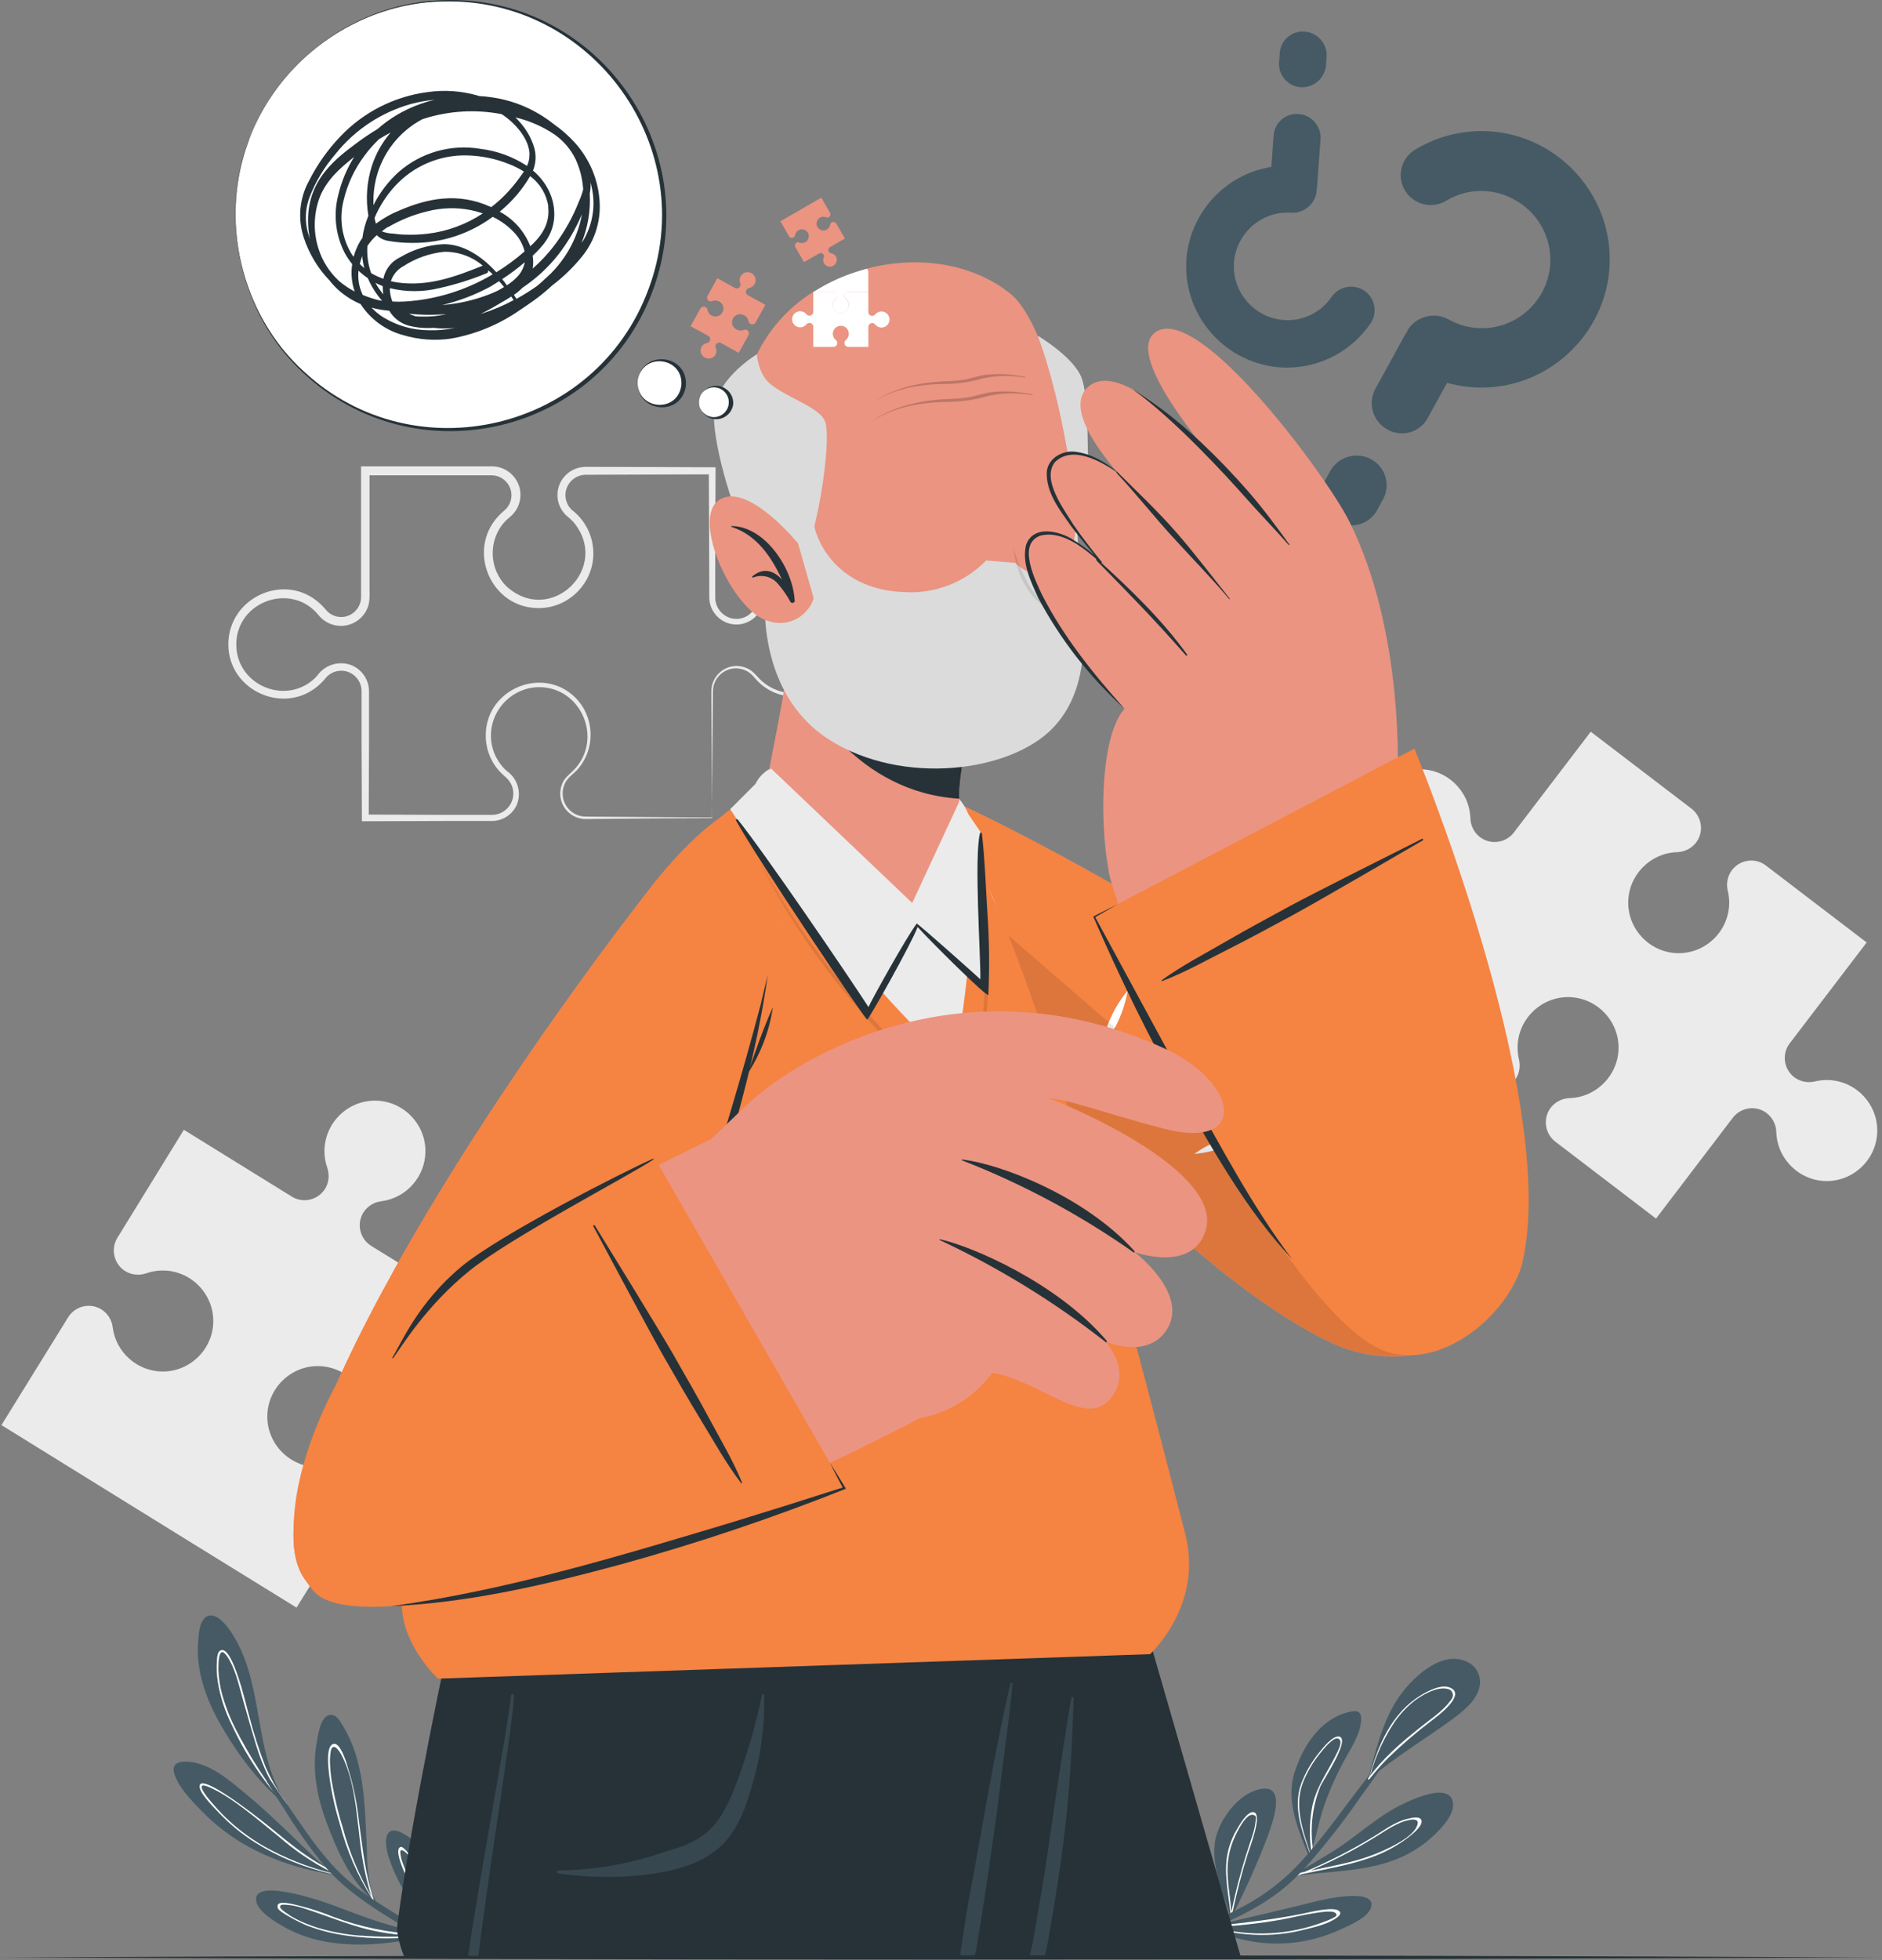
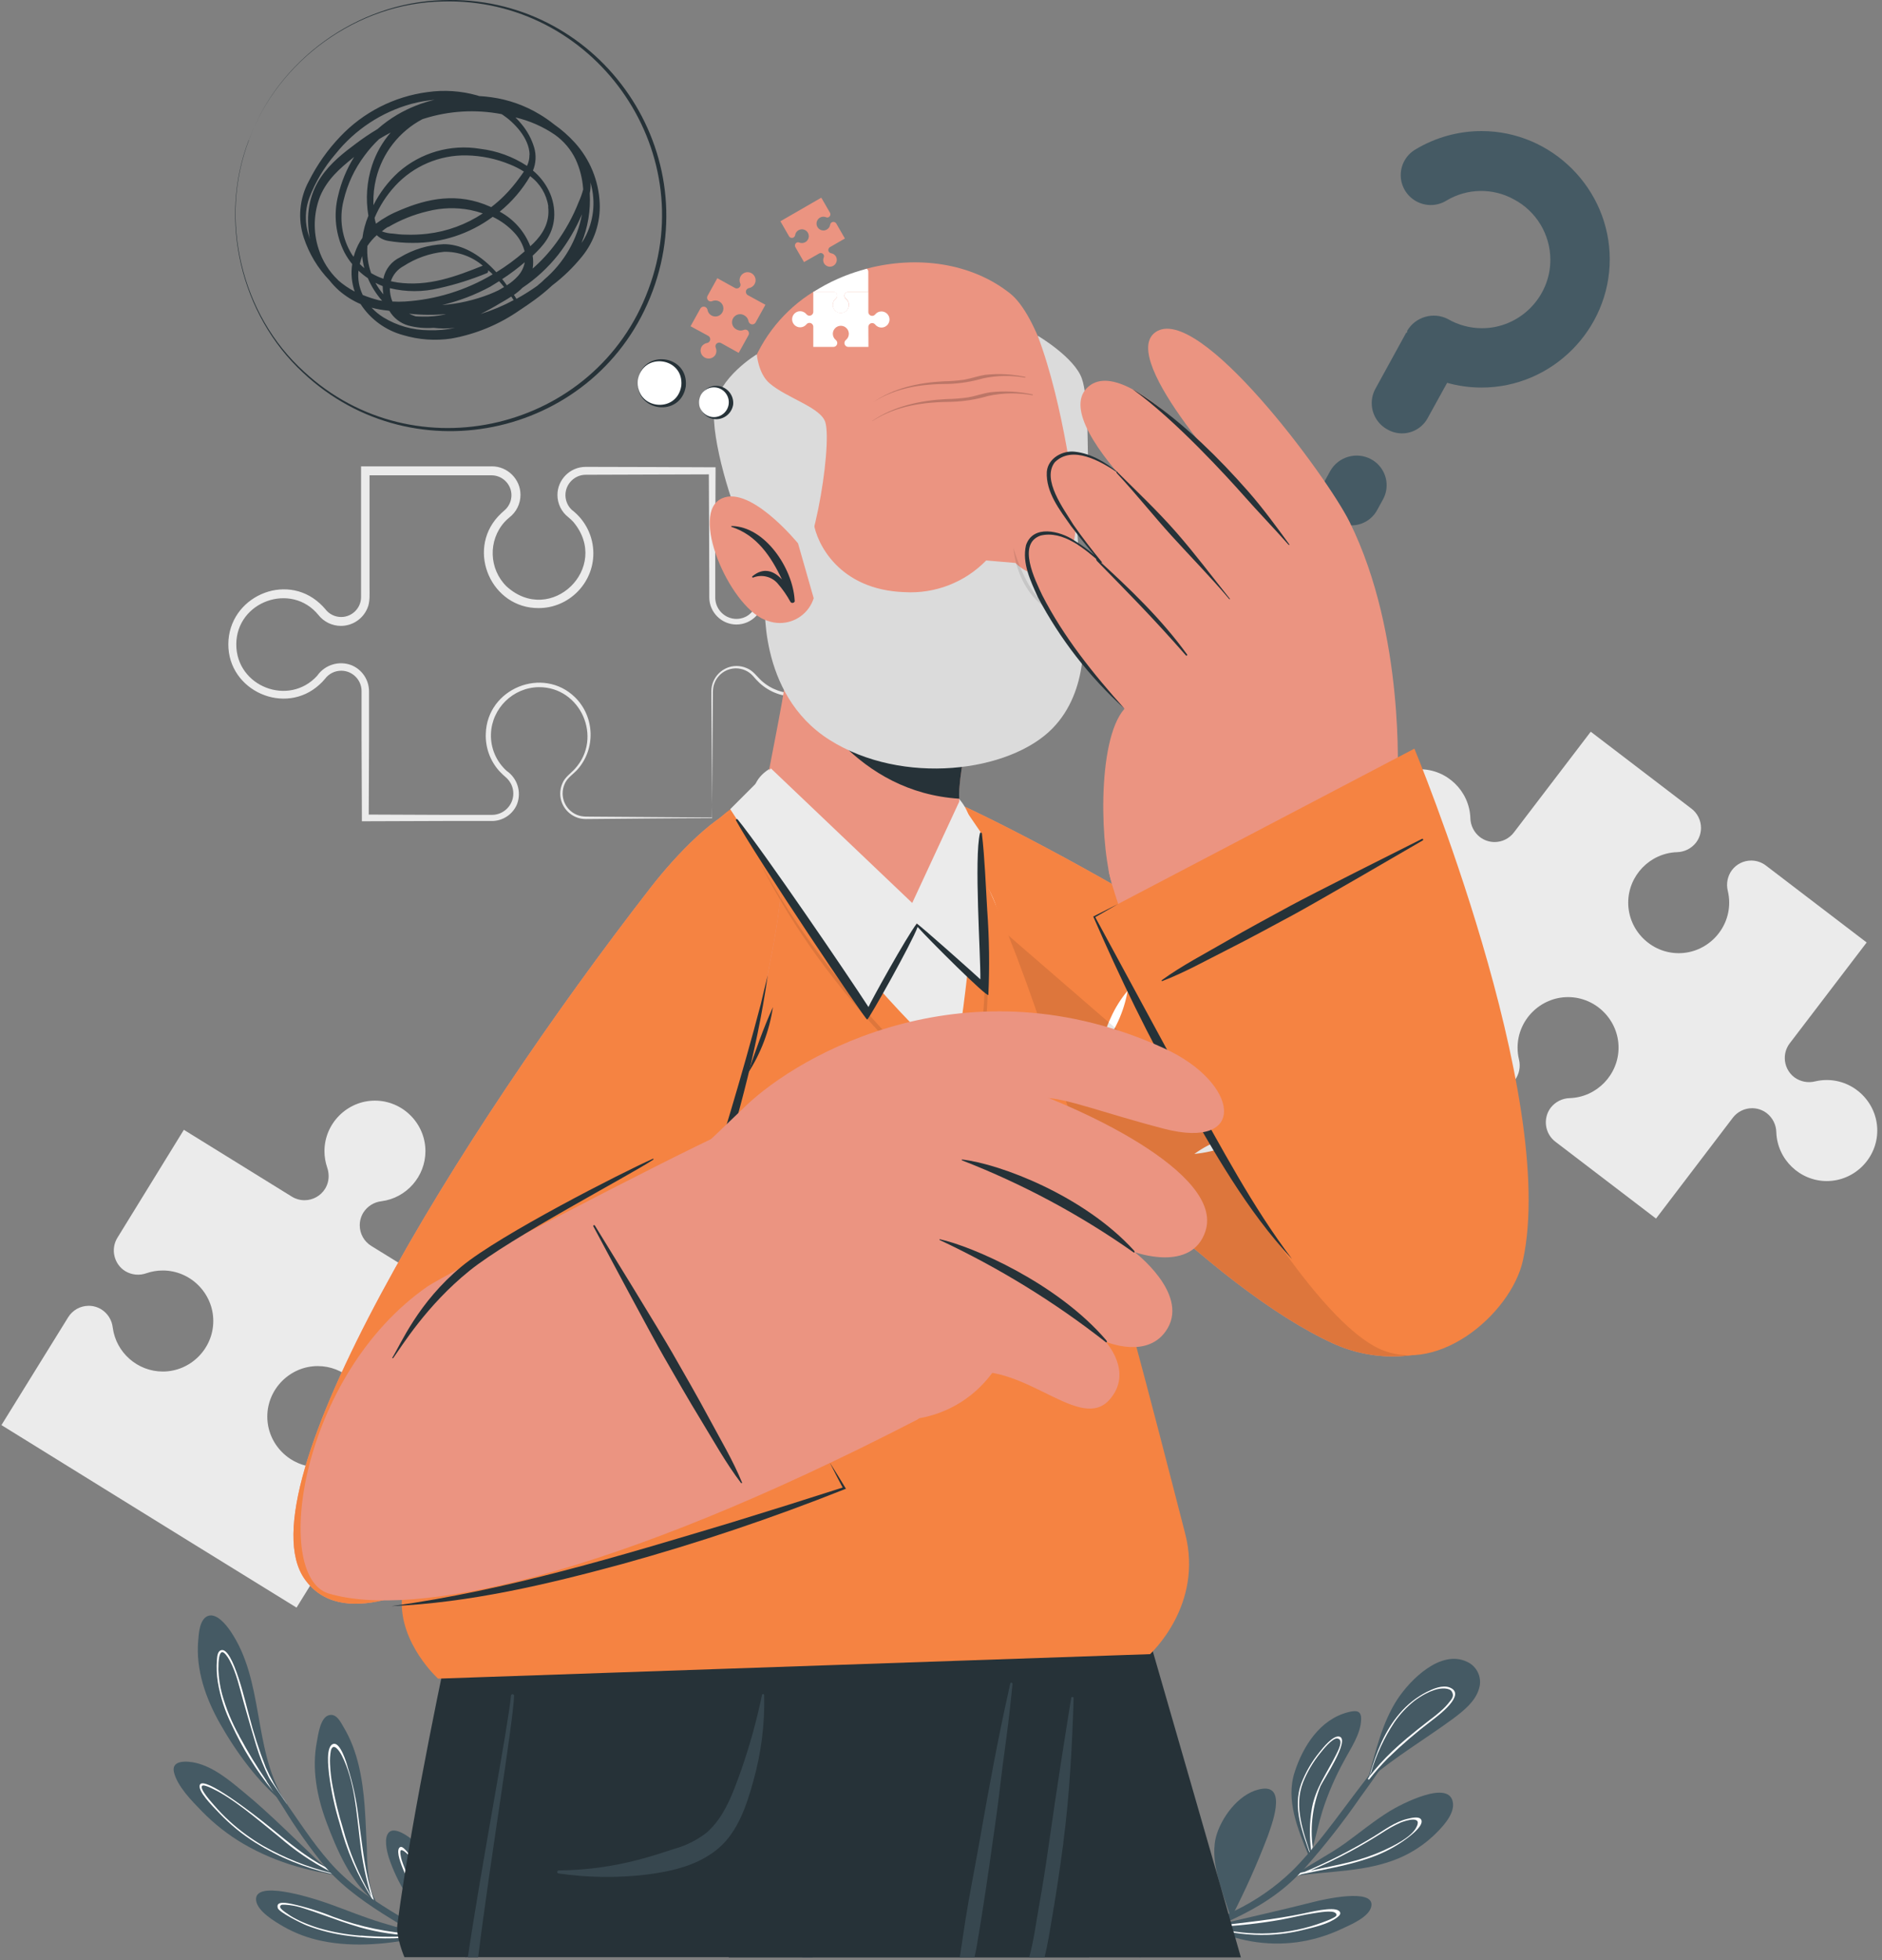
<svg xmlns="http://www.w3.org/2000/svg" width="100%" height="100%" viewBox="0 0 416 433" version="1.1" xml:space="preserve" style="fill-rule:evenodd;clip-rule:evenodd;stroke-linejoin:round;stroke-miterlimit:2;">
  <rect x="0" y="0" width="416" height="433" fill="#808080" stroke="none" />
  <g transform="matrix(1,0,0,1,-42.36,-29.671)">
    <path d="M148.27,319.61L133.54,343.42C131.994,345.916 128.669,346.701 126.17,345.16C124.777,344.272 123.857,342.801 123.67,341.16C122.947,335.628 118.183,331.445 112.604,331.445C106.482,331.445 101.444,336.483 101.444,342.605C101.444,348.728 106.482,353.765 112.604,353.765C113.838,353.765 115.063,353.561 116.23,353.16C117.778,352.6 119.5,352.769 120.91,353.62C122.488,354.593 123.451,356.32 123.451,358.173C123.451,359.168 123.174,360.144 122.65,360.99L107.91,384.8L84.1,370.11L66.53,359.24L42.68,344.48L57.42,320.67C58.391,319.093 60.115,318.129 61.967,318.129C62.961,318.129 63.935,318.407 64.78,318.93C66.176,319.814 67.097,321.287 67.28,322.93C68.001,328.463 72.767,332.648 78.346,332.648C84.469,332.648 89.506,327.61 89.506,321.488C89.506,315.366 84.469,310.328 78.346,310.328C77.116,310.328 75.894,310.531 74.73,310.93C73.178,311.491 71.453,311.321 70.04,310.47C67.547,308.921 66.767,305.597 68.31,303.1L83,279.25L106.85,294C107.697,294.526 108.674,294.804 109.671,294.804C111.522,294.804 113.246,293.844 114.22,292.27C114.736,291.431 115.006,290.465 115,289.48C114.998,288.833 114.89,288.192 114.68,287.58C114.281,286.416 114.078,285.194 114.078,283.964C114.078,277.841 119.116,272.804 125.238,272.804C131.36,272.804 136.398,277.841 136.398,283.964C136.398,289.543 132.213,294.309 126.68,295.03C125.037,295.213 123.564,296.134 122.68,297.53C122.156,298.376 121.879,299.352 121.879,300.347C121.879,302.2 122.842,303.927 124.42,304.9L148.27,319.61Z" style="fill:rgb(235,235,235);fill-rule:nonzero;" />
    <path d="M408.41,298.86L386.14,281.86C383.813,280.074 383.363,276.693 385.14,274.36C386.158,273.059 387.709,272.284 389.36,272.25C395.33,272.04 400.127,267.071 400.127,261.097C400.127,254.975 395.089,249.937 388.967,249.937C382.845,249.937 377.807,254.975 377.807,261.097C377.807,261.967 377.909,262.834 378.11,263.68C378.514,265.279 378.176,266.978 377.19,268.3C376.179,269.623 374.605,270.4 372.94,270.4C371.765,270.4 370.623,270.014 369.69,269.3L347.42,252.3L364.42,230.03C365.134,229.097 365.52,227.955 365.52,226.78C365.52,225.115 364.743,223.541 363.42,222.53C362.095,221.551 360.398,221.217 358.8,221.62C357.954,221.821 357.087,221.923 356.217,221.923C350.095,221.923 345.057,216.885 345.057,210.763C345.057,204.641 350.095,199.603 356.217,199.603C362.191,199.603 367.16,204.4 367.37,210.37C367.404,212.018 368.18,213.566 369.48,214.58C370.413,215.294 371.555,215.68 372.73,215.68C374.395,215.68 375.969,214.903 376.98,213.58L393.98,191.31L416.25,208.31C417.573,209.321 418.35,210.895 418.35,212.56C418.35,213.735 417.964,214.877 417.25,215.81C416.235,217.108 414.688,217.883 413.04,217.92C407.066,218.125 402.263,223.096 402.263,229.073C402.263,235.196 407.301,240.233 413.423,240.233C419.545,240.233 424.583,235.196 424.583,229.073C424.583,228.203 424.481,227.336 424.28,226.49C423.876,224.891 424.214,223.192 425.2,221.87C426.211,220.547 427.785,219.77 429.45,219.77C430.625,219.77 431.767,220.156 432.7,220.87L454.97,237.87L437.97,260.14C437.256,261.073 436.87,262.215 436.87,263.39C436.87,265.055 437.647,266.629 438.97,267.64C440.295,268.619 441.992,268.953 443.59,268.55C444.43,268.352 445.29,268.252 446.154,268.252C452.276,268.252 457.314,273.289 457.314,279.412C457.314,285.534 452.276,290.572 446.154,290.572C440.174,290.572 435.203,285.766 435,279.79C434.966,278.142 434.19,276.594 432.89,275.58C431.957,274.866 430.815,274.48 429.64,274.48C427.975,274.48 426.401,275.257 425.39,276.58L408.41,298.86Z" style="fill:rgb(235,235,235);fill-rule:nonzero;" />
    <path d="M199.78,210.4C192.78,210.4 178.68,210.54 171.88,210.6C171.854,210.6 171.828,210.601 171.802,210.601C168.724,210.601 166.192,208.068 166.192,204.991C166.192,204.227 166.348,203.471 166.65,202.77C167.19,201.37 168.53,200.52 169.47,199.47C175.68,192.61 170.68,181.4 161.47,181.47C155.777,181.53 151.076,186.12 150.88,191.81C150.778,194.909 152.053,197.899 154.36,199.97C156.71,201.581 157.664,204.613 156.66,207.28C155.735,209.568 153.488,211.062 151.02,211.03L140.29,211.03L123.11,211.09L122.35,211.09L122.35,210.32L122.28,193.15L122.28,182.41C122.281,182.382 122.281,182.354 122.281,182.326C122.281,179.862 120.254,177.836 117.791,177.836C116.379,177.836 115.047,178.501 114.2,179.63C113.831,180.075 113.43,180.493 113,180.88C105.4,187.88 92.78,182.32 92.83,171.96C92.88,161.6 105.37,155.96 113.04,162.96C113.471,163.349 113.875,163.767 114.25,164.21C115.08,165.318 116.387,165.971 117.771,165.971C120.185,165.971 122.171,163.985 122.171,161.571C122.171,161.541 122.171,161.51 122.17,161.48L122.17,132.69L151,132.69C151.036,132.689 151.072,132.689 151.108,132.689C154.565,132.689 157.408,135.533 157.408,138.989C157.408,140.948 156.495,142.799 154.94,143.99C154.566,144.3 154.212,144.634 153.88,144.99C150.223,149.063 150.423,155.377 154.33,159.21C164.12,168.09 177.56,155.01 169.07,144.94C168.737,144.582 168.38,144.248 168,143.94C166.474,142.765 165.578,140.945 165.578,139.019C165.578,135.612 168.381,132.809 171.788,132.809C171.822,132.809 171.856,132.809 171.89,132.81L174,132.81C180,132.81 194.42,132.87 200.53,132.9L200.53,133.66L200.46,150.83L200.46,161.57C200.419,163.515 201.582,165.296 203.38,166.04C204.541,166.519 205.85,166.505 207,166C208.3,165.48 209,164.23 210.06,163.32C212.212,161.338 215.034,160.236 217.96,160.236C224.356,160.236 229.62,165.5 229.62,171.896C229.62,178.149 224.59,183.346 218.34,183.55C215.359,183.645 212.457,182.567 210.26,180.55C209.733,180.056 209.239,179.528 208.78,178.97C207.82,177.916 206.458,177.315 205.033,177.315C202.968,177.315 201.101,178.575 200.33,180.49C199.77,181.75 199.98,183.22 199.92,184.66L199.86,193.27L199.74,210.41L199.78,210.4ZM199.78,210.4L199.66,193.19L199.6,184.63L199.6,182.49C199.599,182.447 199.598,182.403 199.598,182.36C199.598,179.305 202.113,176.79 205.168,176.79C205.948,176.79 206.718,176.954 207.43,177.27C208.82,177.8 209.68,179.15 210.73,180.09C212.819,181.966 215.565,182.947 218.37,182.82C227.55,182.54 232.14,171.2 225.66,164.65C223.65,162.622 220.91,161.481 218.055,161.481C214.688,161.481 211.511,163.068 209.49,165.76C208.358,166.952 206.784,167.628 205.14,167.628C201.848,167.628 199.14,164.919 199.14,161.628L199.14,159.45C199.14,153.95 199.06,139.37 199.04,133.69L199.81,134.46C192.81,134.46 178.7,134.55 171.9,134.55L171.836,134.55C169.373,134.55 167.346,136.576 167.346,139.04C167.346,140.283 167.862,141.471 168.77,142.32C171.76,144.604 173.517,148.158 173.517,151.92C173.517,158.547 168.064,164 161.437,164L161.43,164C151.04,164.07 145.43,151.45 152.43,143.79C152.934,143.253 153.468,142.745 154.03,142.27C154.911,141.439 155.411,140.28 155.411,139.07C155.411,136.656 153.424,134.67 151.011,134.67L123.04,134.67L124.04,133.67L124.04,159.43C124.04,160.86 124.18,162.7 123.57,164.03C122.588,166.388 120.272,167.933 117.717,167.933C115.778,167.933 113.941,167.043 112.74,165.52C106.74,158.17 94.59,162.52 94.59,172.03C94.59,181.34 106.2,185.84 112.47,178.95C114.151,176.52 117.305,175.551 120.06,176.62C122.421,177.592 123.959,179.917 123.93,182.47L123.93,193.21L123.86,210.38L123.09,209.61L140.27,209.68L151,209.68C151.038,209.681 151.077,209.681 151.115,209.681C153.699,209.681 155.825,207.555 155.825,204.971C155.825,203.662 155.279,202.411 154.32,201.52C153.767,201.049 153.239,200.548 152.74,200.02C150.699,197.758 149.621,194.785 149.74,191.74C150.03,181.74 162.38,176.74 169.5,183.74C173.866,188.076 174.061,195.171 169.94,199.74C168.94,200.81 167.72,201.51 167.17,202.86C166.876,203.517 166.724,204.229 166.724,204.948C166.724,207.012 167.973,208.881 169.88,209.67C171.15,210.23 172.61,210.02 174.03,210.08L182.59,210.14L199.8,210.26L199.78,210.4Z" style="fill:rgb(235,235,235);fill-rule:nonzero;" />
    <path d="M362.24,114.23L358,121.91C356.896,124.055 354.677,125.408 352.265,125.408C351.117,125.408 349.99,125.101 349,124.52C346.888,123.361 345.571,121.135 345.571,118.726C345.571,117.604 345.856,116.501 346.4,115.52L353.15,103.23C353.21,103.12 353.33,103.18 353.4,103.06C353.47,102.94 353.34,102.88 353.4,102.76C355.215,99.65 359.202,98.494 362.4,100.15C364.696,101.476 367.302,102.175 369.953,102.175C378.237,102.175 385.053,95.359 385.053,87.075C385.053,81.482 381.946,76.33 377,73.72C372.346,71.14 366.651,71.239 362.09,73.98C361.044,74.623 359.841,74.963 358.613,74.963C356.263,74.963 354.082,73.716 352.89,71.69C352.293,70.68 351.979,69.528 351.979,68.354C351.979,66.025 353.219,63.865 355.23,62.69C359.643,60.03 364.7,58.625 369.852,58.625C385.394,58.625 398.182,71.413 398.182,86.955C398.182,102.496 385.394,115.285 369.852,115.285C367.276,115.285 364.711,114.933 362.23,114.24L362.24,114.23ZM348,140.1L346.83,142.23C345.726,144.375 343.507,145.728 341.095,145.728C339.947,145.728 338.82,145.421 337.83,144.84C335.718,143.681 334.401,141.455 334.401,139.046C334.401,137.924 334.686,136.821 335.23,135.84L336.4,133.71C338.18,130.558 342.21,129.389 345.4,131.1C347.528,132.23 348.863,134.45 348.863,136.859C348.863,137.996 348.565,139.113 348,140.1Z" style="fill:rgb(69,90,100);fill-rule:nonzero;" />
-     <path d="M323.38,66.55L323.88,59.67C324.015,56.983 326.263,54.846 328.954,54.846C329.119,54.846 329.285,54.854 329.45,54.87C332.29,55.082 334.455,57.589 334.25,60.43L333.44,71.43C333.44,71.53 333.33,71.52 333.32,71.63C333.31,71.74 333.42,71.74 333.41,71.85C333.123,74.66 330.662,76.785 327.84,76.66C327.55,76.639 327.26,76.628 326.97,76.628C320.452,76.628 315.088,81.992 315.088,88.51C315.088,94.701 319.926,99.907 326.1,100.36C330.274,100.681 334.315,98.745 336.68,95.29C337.655,93.856 339.28,92.996 341.014,92.996C342.081,92.996 343.123,93.322 344,93.93C345.386,94.896 346.214,96.482 346.214,98.172C346.214,99.238 345.884,100.278 345.27,101.15C341.119,107.229 334.216,110.875 326.854,110.875C314.621,110.875 304.554,100.808 304.554,88.575C304.554,77.655 312.575,68.261 323.36,66.55L323.38,66.55ZM325.09,43.37L325.23,41.47C325.355,38.78 327.602,36.635 330.295,36.635C330.463,36.635 330.632,36.643 330.8,36.66C333.637,36.887 335.794,39.391 335.6,42.23L335.46,44.14C335.202,46.962 332.72,49.102 329.89,48.94C327.197,48.771 325.071,46.509 325.071,43.81C325.071,43.663 325.077,43.516 325.09,43.37Z" style="fill:rgb(69,90,100);fill-rule:nonzero;" />
    <path d="M331.58,439.49C329.24,433.74 326.52,427.36 328.53,421.14C330.39,415.4 334.13,409.51 340.32,407.91C342.09,407.46 343.32,407.46 343.22,409.56C343.14,412.74 340.85,416.01 339.41,418.73C337.498,422.206 335.921,425.856 334.7,429.63C333.87,432.29 333.32,435.03 332.55,437.71C332.46,438.05 332.36,438.39 332.25,438.71C332.25,438.84 332.18,438.97 332.14,439.1C332.1,439.23 332.14,439.21 332.19,439.26C332.238,439.351 332.238,439.459 332.19,439.55C332.167,439.584 332.136,439.611 332.1,439.63C332.041,439.683 331.964,439.713 331.885,439.713C331.746,439.713 331.622,439.622 331.58,439.49Z" style="fill:rgb(69,90,100);fill-rule:nonzero;" />
    <path d="M332.07,439.64C330.28,434.48 328.02,429.04 330,423.64C330.96,421.149 332.31,418.827 334,416.76C334.75,415.81 337,412.98 338.39,413.29C340.95,413.87 334.75,423.07 334.25,424.21C332.52,428.478 331.923,433.123 332.52,437.69C332.43,438.03 332.33,438.37 332.22,438.69C331.74,435.47 331.79,432.193 332.37,428.99C333.21,424.56 335.67,421.36 337.63,417.41C338.05,416.56 339.55,413.9 337.94,413.7C336.87,413.57 334.69,416.32 334.22,416.91C332.614,418.876 331.316,421.074 330.37,423.43C328.3,428.82 330.45,434.29 332.13,439.53C332.12,439.571 332.099,439.609 332.07,439.64Z" style="fill:white;fill-rule:nonzero;" />
    <path d="M329.21,444L328.48,444.1C328.422,444.114 328.362,444.09 328.33,444.04C328.24,443.941 328.24,443.789 328.33,443.69C328.375,443.673 328.425,443.673 328.47,443.69L328.87,443.69C332.35,441.24 336.21,439.36 339.68,436.86C342.98,434.47 346.12,431.86 349.61,429.72C351.8,428.38 363.1,422.37 363.54,428.15C363.73,430.72 360.95,433.54 359.26,435.15C356.974,437.299 354.318,439.017 351.42,440.22C344.28,443.17 336.7,442.94 329.21,444Z" style="fill:rgb(69,90,100);fill-rule:nonzero;" />
    <path d="M344.64,440.26C347.394,439.369 350.007,438.09 352.4,436.46C353.23,435.89 357.19,433.15 356.53,431.7C356.12,430.77 354.17,431.3 353.53,431.45C350.76,432.08 348.37,433.93 345.98,435.39C341.114,438.345 336.037,440.939 330.79,443.15L329.73,443.38L328.85,443.58L328.55,443.65L328.31,443.71C328.22,443.809 328.22,443.961 328.31,444.06L328.99,443.91L328.47,444.13L329.06,444.03L329.19,444.03C329.49,443.93 329.79,443.81 330.07,443.69C335,442.64 339.91,441.86 344.64,440.26ZM332,442.9C335.07,441.61 338.07,440.16 341,438.58C343.36,437.32 345.66,435.94 347.92,434.51C349.191,433.666 350.529,432.927 351.92,432.3C352.99,431.86 357.06,430.54 355.33,433.52C354.07,435.67 350.33,437.45 348.21,438.44C345.816,439.517 343.329,440.374 340.78,441C337.83,441.74 334.89,442.3 332,442.9Z" style="fill:white;fill-rule:nonzero;" />
    <path d="M314.35,453C314.312,452.936 314.279,452.869 314.25,452.8C312.56,447.37 309.46,440.45 311.36,434.72C312.76,430.48 316.73,425.38 321.48,424.81C326.84,424.18 323.37,433 322.59,435.28C320.279,441.328 317.635,447.244 314.67,453L314.59,453.11C314.51,453.23 314.42,453.14 314.35,453Z" style="fill:rgb(69,90,100);fill-rule:nonzero;" />
-     <path d="M314.58,453.15C314.65,452.78 314.73,452.4 314.82,452.02C315.74,447.7 316.82,443.42 318.16,439.21C318.49,438.15 321.63,430.21 319.39,429.98C318.03,429.86 316.39,432.71 315.85,433.63C314.846,435.293 314.126,437.111 313.72,439.01C312.8,443.37 313.91,447.86 314.32,452.27C314.32,452.48 314.32,452.69 314.38,452.9L314.38,453.02C314.43,453.14 314.51,453.23 314.58,453.15ZM313.74,441.49C313.89,439.51 314.373,437.569 315.17,435.75C315.69,434.54 317.72,430.22 319.34,430.58C320.2,430.76 319.97,431.27 319.86,432.27C319.81,432.731 319.73,433.189 319.62,433.64C319.37,434.75 318.98,435.83 318.62,436.9C317.98,438.79 317.39,440.69 316.85,442.62C315.95,445.76 315.18,448.93 314.52,452.13C314.34,448.56 313.49,445 313.74,441.49Z" style="fill:white;fill-rule:nonzero;" />
    <path d="M328.91,458.74C322.29,459.587 315.566,458.442 309.6,455.45C309.559,455.435 309.524,455.407 309.5,455.37C309.435,455.277 309.435,455.153 309.5,455.06C309.574,454.961 309.708,454.927 309.82,454.98L310.19,455.15C317.77,453.37 325.33,451.7 332.87,449.78C334.65,449.33 346.05,446.67 345.5,450.67C345.16,453.14 340.75,454.92 338.8,455.83C335.671,457.3 332.336,458.281 328.91,458.74Z" style="fill:rgb(69,90,100);fill-rule:nonzero;" />
    <path d="M337.92,453.24C338.46,452.84 338.97,452.29 338.29,451.77C337,450.77 331.69,452.13 330.19,452.43C324.01,453.68 317.88,454.36 311.64,455.05L310.06,455.23L309.5,455.07C309.437,455.16 309.437,455.28 309.5,455.37L309.66,455.37L310.41,455.58C314.381,456.711 318.503,457.22 322.63,457.09C325.241,457.001 327.835,456.639 330.37,456.01C332.72,455.44 336,454.72 337.92,453.24ZM310.8,455.42L310.44,455.33L311.09,455.33C315.956,455.109 320.803,454.571 325.6,453.72C328.03,453.27 330.42,452.66 332.86,452.3C333.86,452.15 336.81,451.61 337.54,452.25C338.27,452.89 337.2,453.25 336.62,453.56C336.2,453.78 335.39,454.07 334.98,454.23C327.25,457.173 318.782,457.59 310.8,455.42Z" style="fill:white;fill-rule:nonzero;" />
    <path d="M294.29,462.07L293.9,461L296.69,459.91C300.43,458.39 304.16,456.85 307.86,455.24C309.98,454.32 312.06,453.38 314.11,452.37L314.32,452.27L314.82,452.02L315.35,451.74C319.978,449.509 324.224,446.559 327.93,443C329.16,441.79 330.32,440.52 331.46,439.22L331.79,438.84C331.822,438.811 331.849,438.778 331.87,438.74L332.21,438.35L332.46,438.05C335.9,433.99 339.01,429.65 342.21,425.44C343.12,424.23 344.04,423.02 344.97,421.83C345.015,421.754 345.069,421.684 345.13,421.62C345.191,421.526 345.258,421.436 345.33,421.35C349.41,416.04 353.54,410.77 357.47,405.35C357.61,405.14 357.9,405.4 357.76,405.59C355.17,409.22 352.66,412.91 350.13,416.59L349.13,418.06C348.47,419.06 347.8,420 347.13,420.96C345.79,422.89 344.44,424.8 343.05,426.69C339.28,432.152 335.179,437.379 330.77,442.34C330.43,442.7 330.08,443.05 329.77,443.4C329.46,443.75 329.34,443.85 329.12,444.05C328.9,444.25 328.61,444.56 328.36,444.8C323.79,449.17 318.5,452.06 312.88,454.55L311.69,455.07L311.14,455.31L310.85,455.44L310.47,455.6L310.19,455.72L309.19,456.15C305.457,457.69 301.713,459.187 297.96,460.64C296.68,461.09 295.48,461.58 294.29,462.07Z" style="fill:rgb(69,90,100);fill-rule:nonzero;" />
    <path d="M351.23,405.07C354.09,400.71 360.82,394 366.61,396.76C368.875,397.757 370.038,400.331 369.29,402.69C368.48,405.57 365.75,407.69 363.45,409.41C357.3,413.9 350.78,417.77 344.95,422.71C344.95,422.76 344.46,423.12 344.33,423.24C344.2,423.36 344.07,423.14 344.19,423.04C344.31,422.94 344.57,422.71 344.75,422.55C346.42,416.66 347.85,410.24 351.23,405.07Z" style="fill:rgb(69,90,100);fill-rule:nonzero;" />
    <path d="M345,422.75L345.1,422.64C346.366,421.028 347.725,419.493 349.17,418.04C352.234,415.071 355.476,412.292 358.88,409.72C360.18,408.72 366.63,403.97 362.81,402.45C361.2,401.81 359.11,402.75 357.69,403.45C355.421,404.621 353.403,406.224 351.75,408.17C348.43,412.02 346.6,416.77 345.18,421.58C345.11,421.8 345.05,422.02 344.98,422.24C344.93,422.29 344.89,422.35 344.84,422.41C344.808,422.448 344.778,422.488 344.75,422.53C344.74,422.556 344.74,422.584 344.75,422.61L344.75,422.62C344.75,422.719 344.831,422.8 344.93,422.8C344.958,422.792 344.983,422.774 345,422.75ZM345.38,421.32C346.548,417.332 348.311,413.542 350.61,410.08C351.838,408.315 353.317,406.738 355,405.4C355.77,404.818 356.586,404.299 357.44,403.85C358.08,403.506 358.75,403.218 359.44,402.99C360.94,402.49 362.78,402.51 363.26,403.33C363.86,404.33 363.35,404.94 362.37,406.11C362.039,406.507 361.682,406.882 361.3,407.23C360.346,408.105 359.345,408.926 358.3,409.69C356.61,411 354.94,412.31 353.3,413.69C352.2,414.62 351.11,415.58 350.07,416.57C348.278,418.282 346.608,420.116 345.07,422.06C345.16,421.81 345.25,421.57 345.33,421.32L345.38,421.32Z" style="fill:white;fill-rule:nonzero;" />
    <path d="M96,425.37C99.24,428 102.3,430.85 105.33,433.73C107.04,435.36 108.74,437.01 110.46,438.64C112.36,440.44 114.17,442.46 116.72,443.24C116.831,443.282 116.935,443.34 117.03,443.41L117.03,443.46C117.041,443.492 117.046,443.526 117.046,443.56C117.046,443.73 116.906,443.87 116.736,443.87C116.711,443.87 116.685,443.866 116.66,443.86L116.49,443.81L116.42,443.81C115.644,443.766 114.876,443.636 114.13,443.42C112.06,443.069 110.013,442.595 108,442C103.834,440.817 99.833,439.117 96.09,436.94C92.757,434.973 89.701,432.572 87,429.8C84.83,427.58 81.58,424.31 80.82,421.19C80.13,418.36 83.82,418.69 85.6,419.09C89.54,420 93,422.88 96,425.37Z" style="fill:rgb(69,90,100);fill-rule:nonzero;" />
    <path d="M86.59,423.86C85.79,425.14 89.35,428.66 90.85,430.23C93.223,432.708 95.89,434.887 98.79,436.72C104.025,439.97 109.773,442.31 115.79,443.64L116.51,443.8L116.58,443.8L116.75,443.85C116.771,443.854 116.793,443.857 116.815,443.857C116.99,443.857 117.135,443.712 117.135,443.537C117.135,443.504 117.13,443.471 117.12,443.44C116.63,443.25 116.17,443.05 115.7,442.83C115.23,442.61 114.87,442.44 114.47,442.22C110.05,439.94 106.12,436.65 102.28,433.51C97.75,429.83 87.66,422.16 86.59,423.86ZM115.13,443C115.74,443.29 116.36,443.56 116.98,443.8L115.52,443.42C110.273,442.103 105.228,440.084 100.52,437.42C97.87,435.878 95.39,434.061 93.12,432C91.91,430.897 90.768,429.721 89.7,428.48C89.26,427.95 86.38,424.85 87.04,424.17C87.51,423.69 90.71,425.51 90.78,425.54C91.43,425.9 92.05,426.29 92.68,426.69C93.96,427.51 95.19,428.41 96.41,429.32C99.04,431.32 101.57,433.44 104.13,435.51C107.49,438.43 111.182,440.944 115.13,443Z" style="fill:white;fill-rule:nonzero;" />
    <path d="M118.34,411.25C121.46,416.48 122.5,422.64 122.96,428.61C123.2,431.82 123.29,435.03 123.46,438.23C123.442,441.104 123.72,443.973 124.29,446.79C124.29,446.91 124.35,447.04 124.39,447.16C124.61,447.935 124.915,448.683 125.3,449.39C125.32,449.441 125.32,449.499 125.3,449.55L125.45,449.75C125.45,449.8 125.45,449.87 125.38,449.83L125.16,449.66C125.082,449.669 125.007,449.629 124.97,449.56L124.97,449.47L124.76,449.3C119.81,445.3 116.76,438.14 114.59,432.38C112.42,426.62 111.23,420.43 112.41,414.38C112.7,412.85 113.15,409.23 114.93,408.61C116.71,407.99 117.68,410.15 118.34,411.25Z" style="fill:rgb(69,90,100);fill-rule:nonzero;" />
    <path d="M116.09,414.9C114.27,415.32 114.98,420.34 115.09,421.57C115.561,425.281 116.35,428.945 117.45,432.52C118.955,438.379 121.368,443.967 124.6,449.08C124.622,449.152 124.649,449.222 124.68,449.29C124.744,449.35 124.811,449.407 124.88,449.46C124.878,449.49 124.878,449.52 124.88,449.55C124.914,449.621 124.992,449.662 125.07,449.65C125.07,449.55 125.01,449.46 124.99,449.37C124.74,448.64 124.52,447.9 124.31,447.16C124.31,447.04 124.24,446.91 124.21,446.79C122.82,441.65 122.3,436.29 121.58,430.99C121.139,427.291 120.352,423.642 119.23,420.09C119,419.19 117.62,414.55 116.09,414.9ZM117.91,417.47C120.78,423.12 121.14,430.04 121.91,436.22C122.351,440.404 123.191,444.536 124.42,448.56C121.662,443.825 119.546,438.744 118.13,433.45C117.213,430.465 116.468,427.43 115.9,424.36C115.575,422.711 115.378,421.039 115.31,419.36C115.257,418.356 115.321,417.349 115.5,416.36C116.05,414.45 117.41,416.5 117.91,417.47Z" style="fill:white;fill-rule:nonzero;" />
    <path d="M135.76,457C135.81,457.101 135.81,457.219 135.76,457.32L135.88,457.32C135.883,457.32 135.887,457.319 135.89,457.319C135.939,457.319 135.98,457.36 135.98,457.409L135.98,457.41C135.984,457.42 135.986,457.43 135.986,457.44C135.986,457.482 135.952,457.518 135.91,457.52C128.77,459.11 120.77,459.94 113.55,458.44C110.494,457.831 107.559,456.727 104.86,455.17C103.02,454.09 99.33,451.91 98.98,449.55C98.28,444.79 111.27,448.96 113.22,449.6C116.79,450.76 120.22,452.21 123.79,453.44C127.67,454.78 131.63,455.83 135.59,456.89C135.66,456.9 135.722,456.94 135.76,457Z" style="fill:rgb(69,90,100);fill-rule:nonzero;" />
    <path d="M135.76,457L134.59,456.95C128.232,456.631 121.962,455.332 116,453.1C113.04,451.895 109.982,450.945 106.86,450.26C106.08,450.12 103.21,449.41 103.77,451.19C104.07,452.11 108.88,454.5 110.18,455.02C113.168,456.163 116.284,456.935 119.46,457.32C124.768,458.02 130.143,458.054 135.46,457.42L135.92,457.37L135.92,457.369C135.92,457.32 135.879,457.279 135.83,457.279C135.827,457.279 135.823,457.28 135.82,457.28L135.7,457.28C135.758,457.199 135.78,457.098 135.76,457ZM122.17,457.28C119.003,457.051 115.869,456.488 112.82,455.6C111.614,455.227 110.429,454.79 109.27,454.29C108.359,453.899 107.477,453.444 106.63,452.93C104.63,451.63 104.16,451.14 104.3,450.75C104.44,450.36 104.8,450.36 106.4,450.52C107.42,450.648 108.425,450.876 109.4,451.2C110.81,451.64 112.2,452.12 113.58,452.62C116.36,453.62 119.13,454.62 121.96,455.44C126.032,456.591 130.239,457.2 134.47,457.25C130.377,457.593 126.263,457.593 122.17,457.25L122.17,457.28Z" style="fill:white;fill-rule:nonzero;" />
-     <path d="M133.72,436.29C135.555,438.156 136.97,440.393 137.87,442.85C139.82,447.66 140.72,452.85 142.33,457.74C142.57,458.48 142.83,459.21 143.1,459.94C143.1,460.01 143.68,460.81 143.62,460.76C143.56,460.71 143.35,460.53 142.93,460.13C140.85,458.2 134.65,452.26 132.16,448.13C130.541,445.582 129.242,442.845 128.29,439.98C127.88,438.62 127.1,435.52 128.41,434.37C129.72,433.22 132.73,435.37 133.72,436.29Z" style="fill:rgb(69,90,100);fill-rule:nonzero;" />
+     <path d="M133.72,436.29C135.555,438.156 136.97,440.393 137.87,442.85C142.57,458.48 142.83,459.21 143.1,459.94C143.1,460.01 143.68,460.81 143.62,460.76C143.56,460.71 143.35,460.53 142.93,460.13C140.85,458.2 134.65,452.26 132.16,448.13C130.541,445.582 129.242,442.845 128.29,439.98C127.88,438.62 127.1,435.52 128.41,434.37C129.72,433.22 132.73,435.37 133.72,436.29Z" style="fill:rgb(69,90,100);fill-rule:nonzero;" />
    <path d="M130.84,437.69C128.96,438.61 133.48,446.86 134.05,447.94C136.167,451.952 138.799,455.67 141.88,459C142.22,459.38 142.57,459.75 142.93,460.12L143.62,460.75C143.62,460.75 143.14,460 143.1,459.92C143.06,459.84 143.01,459.67 142.96,459.55C142.74,458.94 142.53,458.34 142.33,457.74C140.86,454.47 139.44,451.16 137.89,447.91C136.802,445.557 135.524,443.296 134.07,441.15C133.74,440.68 131.66,437.28 130.84,437.69ZM132.53,439.35C137.24,445.28 139.27,452.64 142.53,459.35L142.69,459.67L142.3,459.24C139.815,456.433 137.601,453.396 135.69,450.17C134.529,448.197 133.488,446.157 132.57,444.06C132.016,442.934 131.542,441.772 131.15,440.58C131,440.06 130.65,438.58 130.99,438.4C131.33,438.22 132.22,439 132.53,439.35Z" style="fill:white;fill-rule:nonzero;" />
    <path d="M93.25,389.92C100.76,400.85 98.25,415.63 104.96,426.92L104.96,426.97C105.17,427.32 105.38,427.66 105.61,427.97C105.632,428.008 105.644,428.052 105.644,428.096C105.644,428.212 105.563,428.314 105.45,428.34C105.374,428.351 105.299,428.315 105.26,428.25C105.21,428.18 105.16,428.09 105.11,428.01C99.4,423.34 94.61,416.8 90.99,410.42C87.85,404.87 85.61,398.56 86.17,392.11C86.3,390.52 86.46,387.35 88.33,386.64C90.2,385.93 92.33,388.57 93.25,389.92Z" style="fill:rgb(69,90,100);fill-rule:nonzero;" />
    <path d="M91.17,394.23C90.39,394.54 90.37,395.73 90.31,396.38C90.187,398.002 90.254,399.633 90.51,401.24C91.055,404.529 92.09,407.718 93.58,410.7C95.969,415.89 98.992,420.764 102.58,425.21C103.41,426.21 104.26,427.21 105.17,428.07L105.51,428.4C105.623,428.374 105.704,428.272 105.704,428.156C105.704,428.112 105.692,428.068 105.67,428.03C105.44,427.7 105.25,427.38 105.04,427.03L105,427C103.489,424.84 102.189,422.539 101.12,420.13C99.618,416.31 98.359,412.399 97.35,408.42C96.86,406.83 93.85,393.16 91.17,394.23ZM93.11,396.44C94.68,399.32 95.34,402.67 96.24,405.8C97.14,408.93 98.04,412.14 99,415.28C99.767,417.786 100.741,420.224 101.91,422.57C102.887,424.521 104.035,426.382 105.34,428.13C103.885,426.548 102.529,424.879 101.28,423.13L101.28,423.06C99.093,419.928 97.106,416.662 95.33,413.28L95.26,413.16C93.617,410.224 92.331,407.102 91.43,403.86C90.959,402.093 90.69,400.278 90.63,398.45C90.63,396.38 90.79,394.7 91.49,394.63C91.93,394.61 92.65,395.59 93.11,396.44Z" style="fill:white;fill-rule:nonzero;" />
    <path d="M95.55,413.15C97.61,416.31 99.75,419.44 101.91,422.57C102.91,424.04 103.91,425.5 104.91,426.95L104.97,427.04L106.07,428.63C109.38,433.4 112.67,438.43 116.72,442.63C118.89,444.82 121.26,446.802 123.8,448.55L124.58,449.1L125.02,449.39C125.097,449.448 125.177,449.501 125.26,449.55C127.47,451.04 129.76,452.43 131.99,453.76C135.1,455.63 138.32,457.28 141.55,458.89C141.64,458.943 141.734,458.989 141.83,459.03L142.27,459.26L142.5,459.37L142.91,459.58C143.91,460.09 144.99,460.58 146.03,461.15L145.44,462.09C142.069,460.821 138.797,459.303 135.65,457.55C135.583,457.519 135.52,457.482 135.46,457.44L134.54,456.94C134.15,456.73 133.78,456.52 133.41,456.3L130.75,454.74C125.66,451.68 120.45,448.35 116.21,444.16L115.87,443.8C115.815,443.759 115.765,443.712 115.72,443.66L115.47,443.41L115.08,442.99C114.85,442.75 114.62,442.49 114.4,442.24L114.2,442.01C110.844,437.885 107.77,433.539 105,429L103.44,426.58L102.58,425.22L101.31,423.16L101.31,423.09C99.31,419.84 97.38,416.55 95.36,413.31C95.2,413.16 95.45,413 95.55,413.15Z" style="fill:rgb(69,90,100);fill-rule:nonzero;" />
    <path d="M316.65,462.07L203.46,462.07C203.46,461.89 203.36,461.71 203.32,461.54C203.1,460.67 202.87,459.81 202.66,458.95C201.913,455.983 201.18,453.087 200.46,450.26C200.02,448.553 199.59,446.86 199.17,445.18C198.72,443.48 198.3,441.8 197.89,440.18C197.77,439.75 197.67,439.33 197.55,438.91C197.43,438.49 197.32,437.98 197.21,437.52C197.1,437.06 196.91,436.39 196.78,435.82C196.61,435.23 196.47,434.65 196.33,434.08C196.03,432.98 195.76,431.89 195.5,430.83C195.09,429.28 194.71,427.75 194.33,426.26L193.84,424.33C193.57,423.28 193.31,422.28 193.06,421.33C192.89,420.66 192.73,420.01 192.57,419.33C191.89,416.72 191.28,414.27 190.69,411.97C190.53,411.36 190.39,410.78 190.23,410.19C189.99,409.19 189.74,408.25 189.51,407.33C189.35,406.75 189.21,406.19 189.08,405.63C188.57,403.63 188.08,401.88 187.72,400.31C187.61,399.89 187.5,399.49 187.41,399.1C187.15,398.1 186.9,397.1 186.7,396.32C186.61,395.98 186.54,395.66 186.46,395.38C186.38,395.1 186.29,394.74 186.22,394.47L186.08,393.89C186.01,393.6 185.93,393.34 185.87,393.11C185.85,392.992 185.824,392.875 185.79,392.76C185.61,392.08 185.53,391.76 185.53,391.76L296.4,391.76C296.4,391.76 300.05,404.35 305.89,424.63C307.07,428.76 308.36,433.23 309.73,437.96C311.86,445.34 314.2,453.44 316.65,462.07Z" style="fill:rgb(38,50,56);fill-rule:nonzero;" />
    <path d="M222,462.07L219.66,462.07C217.28,452.023 214.947,441.96 212.66,431.88C211.66,427.61 210.77,423.36 209.83,419.09L209.57,417.89C209.568,417.88 209.567,417.869 209.567,417.858C209.567,417.765 209.644,417.688 209.737,417.688C209.812,417.688 209.879,417.738 209.9,417.81C209.9,417.93 209.97,418.06 210.02,418.18C211.3,422.76 212.59,427.35 213.84,431.93C216.613,441.977 219.333,452.023 222,462.07Z" style="fill:rgb(55,71,79);fill-rule:nonzero;" />
    <path d="M292.82,391.66C292.77,392.26 292.35,398.87 291.28,408.96C290.98,411.91 290.63,415.14 290.21,418.6C289.56,424.07 288.74,430.11 287.75,436.48C286.51,444.63 284.98,453.31 283.12,462.02L131.75,462.02C131.75,462.02 129.84,457.54 130.19,454.86C133.46,429.8 141.75,391.66 141.75,391.66L292.82,391.66Z" style="fill:rgb(38,50,56);fill-rule:nonzero;" />
    <path d="M266.17,401.69C266.09,402.41 266.02,403.16 265.94,403.88C265.52,408.02 265.023,412.147 264.45,416.26C263.76,421.09 263.28,425.96 262.6,430.79C262.37,432.44 262.14,434.09 261.9,435.73C260.78,443.73 259.63,451.63 258.27,459.56C258.15,460.3 257.95,461.16 257.76,462.07L254.51,462.07C254.92,459.4 255.31,456.73 255.72,454.07C256.56,448.68 257.64,443.36 258.59,438.01C258.73,437.2 258.88,436.38 259.03,435.57C260.94,424.67 262.95,413.77 265.36,402.98C265.45,402.53 265.55,402.08 265.65,401.63C265.75,401.18 266.2,401.41 266.17,401.69Z" style="fill:rgb(55,71,79);fill-rule:nonzero;" />
    <path d="M279.68,404.81C279.52,409.93 279.3,415.05 278.97,420.14C278.62,425.67 278.12,431.14 277.4,436.7C277.4,436.9 277.4,437.1 277.33,437.31C276.65,442.47 275.88,447.63 275,452.76C274.48,455.81 274,459.01 273.25,462.07L269.85,462.07C270.85,458.48 271.32,454.69 271.97,451.07C272.84,446.22 273.6,441.37 274.28,436.5C275.15,430.43 276.04,424.36 276.99,418.3C277.47,415.213 277.957,412.123 278.45,409.03L279.14,404.75C279.21,404.42 279.68,404.51 279.68,404.81Z" style="fill:rgb(55,71,79);fill-rule:nonzero;" />
    <path d="M165.87,442.86C171.829,442.803 177.757,442.007 183.52,440.49C186.18,439.8 188.81,438.95 191.42,438.09C194.004,437.377 196.423,436.164 198.54,434.52C202.54,431.06 204.43,425.61 206.17,420.77C208.076,415.31 209.623,409.732 210.8,404.07C210.86,403.79 211.27,403.88 211.28,404.14C211.425,410.558 210.613,416.962 208.87,423.14C207.43,428.37 205.5,434.22 201.27,437.88C196.82,441.74 190.78,443.1 185.09,443.8C178.692,444.545 172.224,444.455 165.85,443.53C165.67,443.525 165.525,443.375 165.525,443.195C165.525,443.011 165.676,442.86 165.86,442.86L165.87,442.86Z" style="fill:rgb(55,71,79);fill-rule:nonzero;" />
    <path d="M156,404.23C155.74,410.65 150.53,441.78 148.05,462.07L145.77,462.07C148.77,441.71 154.77,410.62 155.31,404.22C155.341,404.055 155.486,403.934 155.654,403.934C155.826,403.934 155.974,404.06 156,404.23Z" style="fill:rgb(55,71,79);fill-rule:nonzero;" />
    <path d="M257.22,208.62C285.06,221.91 365.28,266.22 374.12,297.84C381.29,323.52 356.12,335.2 336.96,326.42C310.96,314.5 272.65,276.15 247.05,239.52C232.9,219.27 229.87,195.57 257.22,208.62Z" style="fill:rgb(235,148,129);fill-rule:nonzero;" />
    <path d="M257.22,208.62C285.06,221.91 365.28,266.22 374.12,297.84C381.29,323.52 356.12,335.2 336.96,326.42C310.96,314.5 272.65,276.15 247.05,239.52C232.9,219.27 229.87,195.57 257.22,208.62Z" style="fill:rgb(245,131,66);fill-rule:nonzero;" />
    <path d="M287.88,254.51C286.864,256.642 286.161,258.908 285.79,261.24C288.797,257.573 290.805,253.191 291.62,248.52C290.098,250.331 288.839,252.348 287.88,254.51ZM336.88,309.6C335.858,311.73 335.151,313.997 334.78,316.33C336.313,314.52 337.579,312.499 338.54,310.33C339.546,308.192 340.246,305.923 340.62,303.59C339.095,305.404 337.839,307.428 336.89,309.6L336.88,309.6ZM354.39,275.66C352.258,274.646 349.992,273.946 347.66,273.58C349.467,275.112 351.489,276.372 353.66,277.32C355.796,278.335 358.065,279.042 360.4,279.42C358.591,277.885 356.57,276.619 354.4,275.66L354.39,275.66ZM237.5,208.48C237.313,208.838 237.159,209.213 237.04,209.6C237.925,209.857 238.827,210.05 239.74,210.18C239.036,209.559 238.287,208.991 237.5,208.48ZM262.5,229.68C261.709,227.452 260.604,225.347 259.22,223.43C259.419,225.787 259.951,228.103 260.8,230.31C261.596,232.536 262.7,234.64 264.08,236.56C263.878,234.201 263.335,231.884 262.47,229.68L262.5,229.68ZM312.6,281.3C310.375,282.092 308.274,283.196 306.36,284.58C311.08,284.132 315.603,282.46 319.48,279.73C317.122,279.911 314.803,280.441 312.6,281.3ZM370.27,310.11C371.968,309.993 373.646,309.677 375.27,309.17C375.34,308.56 375.38,307.94 375.4,307.3C373.576,308.011 371.851,308.956 370.27,310.11Z" style="fill:white;fill-rule:nonzero;" />
    <path d="M366.74,324.13C358.92,329.98 347.11,331.07 336.95,326.42C310.95,314.5 272.66,276.14 247.06,239.52C239.97,229.39 235.67,218.39 236.59,211.52L366.74,324.13Z" style="fill-opacity:0.1;fill-rule:nonzero;" />
    <path d="M296.58,395.08L139.19,400.49C139.19,400.49 130.64,392.76 131.19,382.92C133.27,346.61 181.55,225.85 202.82,209.19C212.33,201.74 233.35,195 245.82,203.1C265.21,215.7 290.14,313.38 304.34,368.49C308.41,384.29 296.68,394.92 296.58,395.08Z" style="fill:rgb(245,131,66);fill-rule:nonzero;" />
    <path d="M186.32,225.56C143.32,280.87 95.76,358.72 109.7,378.49C125.23,400.49 179.91,349.1 181.54,345.34C183.36,341.15 203.81,288.84 213.04,239.87C223.17,186.15 197,211.88 186.32,225.56Z" style="fill:rgb(235,148,129);fill-rule:nonzero;" />
    <path d="M186.32,225.56C143.32,280.87 95.76,358.72 109.7,378.49C125.23,400.49 179.91,349.1 181.54,345.34C183.36,341.15 203.81,288.84 213.04,239.87C223.17,186.15 197,211.88 186.32,225.56Z" style="fill:rgb(245,131,66);fill-rule:nonzero;" />
    <path d="M181.54,345.34C191.39,314.11 202.21,283.14 210.54,251.44C211.03,249.32 211.54,247.19 212.07,245.07C209.63,262.42 204.72,279.32 199.53,296.02C194.34,312.72 188.35,329.2 181.59,345.34L181.54,345.34Z" style="fill:rgb(38,50,56);fill-rule:nonzero;" />
    <path d="M213.21,252.15C212.43,257.359 210.544,262.34 207.68,266.76C209.37,261.76 211.04,256.94 213.21,252.15Z" style="fill:rgb(38,50,56);fill-rule:nonzero;" />
    <path d="M212.4,199.54C205.66,203.88 209.55,211 214.19,218.54C228.4,241.64 251.91,264.4 253.04,264.38C254.17,264.36 258.81,227.07 257.86,216.82C256.91,206.57 254.38,204.11 242.21,199.35C231.74,195.27 218.33,195.72 212.4,199.54Z" style="fill:rgb(235,235,235);fill-rule:nonzero;" />
    <path d="M210.62,220.69C215.839,230.112 221.929,239.024 228.81,247.31C237.23,257.24 246.17,267.04 256.75,274.67L256.88,274.73C256.775,274.722 256.672,274.754 256.59,274.82C257.097,273.47 257.456,272.068 257.66,270.64C260.489,253.362 261.001,235.783 259.18,218.37C260.744,229.058 261.227,239.876 260.62,250.66C260.39,256.05 259.9,261.44 259.2,266.8C258.69,269.69 258.57,272.66 257.36,275.4C256.84,276.12 255.92,275.28 255.36,274.96C249.441,270.441 243.921,265.423 238.86,259.96C227.71,248.25 217.86,235.14 210.58,220.68L210.62,220.69Z" style="fill-opacity:0.1;fill-rule:nonzero;" />
    <path d="M244.07,234.53C233.67,236.12 217.42,219.12 211.52,205.93C211.13,205.03 213.19,196.01 215.18,184.93C216.36,178.2 217.51,170.68 218.07,163.74L260.73,177.82C260.73,177.82 255.28,192.01 254.38,204.12C254.317,205.077 254.341,206.037 254.45,206.99L254.45,207.46C254.93,212.94 254.11,233 244.07,234.53Z" style="fill:rgb(235,148,129);fill-rule:nonzero;" />
    <path d="M254.39,204.11C254.347,204.776 254.347,205.444 254.39,206.11C231.93,204.68 220.61,185.42 216.6,176.11C217.23,171.95 217.76,167.71 218.08,163.67L260.75,177.75C260.75,177.75 255.28,192 254.39,204.11Z" style="fill:rgb(38,50,56);fill-rule:nonzero;" />
    <path d="M208.23,111.34C202.94,126.64 209.48,171.63 220.11,181.99C235.54,196.99 261.6,199.36 274.57,180.63C287.15,162.48 277.57,104 265.64,94.5C257,87.65 245,86.13 234,89C232,89.52 230.45,92.29 228.56,93.09C226.49,93.97 224.1,92.91 222.22,94.09C215.734,98.083 210.798,104.169 208.23,111.34Z" style="fill:rgb(235,148,129);fill-rule:nonzero;" />
    <path d="M229,95C229.002,95.262 229.124,95.509 229.33,95.67C229.747,96.008 229.99,96.517 229.99,97.053C229.99,98.03 229.186,98.833 228.21,98.833C227.233,98.833 226.43,98.03 226.43,97.053L226.43,97.04C226.427,96.509 226.667,96.004 227.08,95.67C227.283,95.506 227.404,95.261 227.41,95C227.41,94.534 227.026,94.15 226.56,94.15L222.19,94.15C223.871,93.069 225.633,92.119 227.46,91.31C228.717,90.749 230.002,90.251 231.31,89.82C231.7,89.69 232.1,89.56 232.5,89.45C232.98,89.3 233.5,89.17 233.96,89.04C234.169,89.199 234.291,89.448 234.29,89.71L234.29,94.16L229.84,94.16C229.381,94.165 229.005,94.541 229,95Z" style="fill:white;fill-rule:nonzero;" />
    <path d="M206.66,146.14C204.33,142.4 199.46,126.39 200.25,119.94C201.1,113.04 209.65,107.94 209.65,107.94C209.65,107.94 209.96,112.21 212.47,114.35C216.32,117.65 223.83,119.66 224.8,122.98C226.4,128.46 221.64,157.34 216.95,156.25C212.26,155.16 210.63,152.53 206.66,146.14Z" style="fill:rgb(219,219,219);fill-rule:nonzero;" />
    <path d="M271.72,103.82C271.72,103.82 279.86,108.6 281.5,113.31C282.92,117.4 282.71,127.31 282.87,131.07C283.23,139.27 280.07,141.24 280.07,141.24C280.07,141.24 277.6,119.18 271.72,103.82Z" style="fill:rgb(219,219,219);fill-rule:nonzero;" />
    <path d="M222.2,145.1C222.83,149.61 227.77,160 242.35,160.48C249.077,160.863 255.649,158.307 260.35,153.48L266.82,154.03C266.82,154.03 270.16,157.65 274.62,156.53C279.08,155.41 279.93,149.71 280.34,144.26C280.34,144.26 281.17,159.47 281.58,164.55C281.99,169.63 283.16,182.19 275.03,190.55C265.57,200.27 241.84,203.3 225.71,193.11C209.58,182.92 211.49,161.81 211.49,161.81L222.2,145.1Z" style="fill:rgb(219,219,219);fill-rule:nonzero;" />
    <path d="M218.76,149.71C218.76,149.71 207.61,136 201.33,140.1C195.05,144.2 204.17,164.53 212.06,166.82C212.922,167.136 213.834,167.297 214.752,167.297C218.161,167.297 221.196,165.071 222.22,161.82L218.76,149.71Z" style="fill:rgb(235,148,129);fill-rule:nonzero;" />
    <path d="M204.09,145.87C203.97,145.87 203.96,146.04 204.09,146.08C209.63,147.86 212.83,152.65 215.2,157.68C213.45,155.81 211.2,154.88 208.66,156.98C208.53,157.09 208.66,157.3 208.83,157.26C210.719,156.497 212.898,157.016 214.24,158.55C215.336,159.805 216.292,161.177 217.09,162.64C217.37,163.1 218.23,162.78 218,162.24L218,162.12C217.56,155.24 211.52,146 204.09,145.87Z" style="fill:rgb(38,50,56);fill-rule:nonzero;" />
    <g opacity="0.2">
      <path d="M251.52,117.83C253.15,117.808 254.776,117.681 256.39,117.45C258.02,117.16 259.58,116.58 261.22,116.33C264.318,115.98 267.452,116.135 270.5,116.79C270.76,116.79 270.74,116.99 270.5,116.96C267.269,116.388 263.957,116.452 260.75,117.15C258.149,117.916 255.46,118.346 252.75,118.43C246.55,118.49 240.46,119.27 235.2,122.68C235.2,122.68 235.12,122.68 235.2,122.63C239.89,119.42 245.78,118.12 251.52,117.83Z" style="fill-rule:nonzero;" />
      <path d="M250.88,113.91C252.426,113.885 253.969,113.765 255.5,113.55C257.05,113.27 258.5,112.73 260.08,112.48C263.018,112.153 265.989,112.302 268.88,112.92C269.13,112.92 269.11,113.12 268.88,113.08C265.817,112.541 262.679,112.602 259.64,113.26C257.177,113.978 254.634,114.388 252.07,114.48C246.19,114.48 240.42,115.28 235.43,118.48C235.43,118.48 235.36,118.48 235.43,118.48C239.86,115.42 245.44,114.18 250.88,113.91Z" style="fill-rule:nonzero;" />
    </g>
    <path d="M266.35,150.65C267.76,155.25 269.69,159.87 273.19,163.26C273.684,163.752 274.205,164.216 274.75,164.65C269.64,162.04 266.9,156.16 266.35,150.65Z" style="fill-opacity:0.1;fill-rule:nonzero;" />
    <path d="M220.08,87.57L218.17,84.27C218.106,84.159 218.072,84.033 218.072,83.904C218.072,83.642 218.213,83.4 218.44,83.27C218.643,83.174 218.877,83.174 219.08,83.27C219.508,83.428 219.985,83.387 220.38,83.16C220.85,82.889 221.14,82.386 221.14,81.843C221.14,81.01 220.454,80.323 219.62,80.323C218.878,80.323 218.239,80.867 218.12,81.6C218.083,81.82 217.951,82.014 217.76,82.13C217.54,82.255 217.27,82.255 217.05,82.13C216.926,82.07 216.825,81.972 216.76,81.85L214.86,78.55L218.16,76.65L220.6,75.24L223.9,73.34L225.81,76.64C225.877,76.752 225.912,76.879 225.912,77.01C225.912,77.271 225.769,77.513 225.54,77.64C225.34,77.745 225.1,77.745 224.9,77.64C224.728,77.575 224.546,77.542 224.363,77.542C223.529,77.542 222.843,78.228 222.843,79.062C222.843,79.896 223.529,80.582 224.363,80.582C224.629,80.582 224.89,80.512 225.12,80.38C225.517,80.156 225.79,79.761 225.86,79.31C225.897,79.09 226.029,78.896 226.22,78.78C226.441,78.661 226.709,78.661 226.93,78.78C227.052,78.843 227.152,78.941 227.22,79.06L229.12,82.36L225.82,84.26C225.475,84.463 225.354,84.911 225.55,85.26C225.618,85.376 225.719,85.47 225.84,85.53C225.916,85.57 225.996,85.6 226.08,85.62C226.531,85.69 226.926,85.963 227.15,86.36C227.265,86.578 227.325,86.821 227.325,87.068C227.325,87.902 226.639,88.588 225.805,88.588C225.284,88.588 224.798,88.32 224.52,87.88C224.295,87.484 224.258,87.006 224.42,86.58C224.52,86.379 224.52,86.141 224.42,85.94C224.293,85.711 224.051,85.568 223.79,85.568C223.659,85.568 223.532,85.603 223.42,85.67L220.08,87.57Z" style="fill:rgb(235,148,129);fill-rule:nonzero;" />
    <path d="M234.32,106.3L229.87,106.3C229.404,106.3 229.02,105.916 229.02,105.45C229.019,105.185 229.141,104.933 229.35,104.77C229.755,104.434 229.99,103.934 229.99,103.408C229.99,102.437 229.191,101.638 228.22,101.638C227.252,101.638 226.454,102.432 226.45,103.4C226.447,103.931 226.687,104.436 227.1,104.77C227.305,104.936 227.426,105.186 227.43,105.45C227.43,105.916 227.046,106.3 226.58,106.3L222.13,106.3L222.13,101.85C222.13,101.384 221.746,101 221.28,101C221.018,100.999 220.769,101.121 220.61,101.33C220.272,101.738 219.77,101.976 219.24,101.98L219.227,101.98C218.25,101.98 217.447,101.177 217.447,100.2C217.447,99.224 218.25,98.42 219.227,98.42C219.763,98.42 220.272,98.663 220.61,99.08C220.772,99.285 221.019,99.406 221.28,99.41C221.746,99.41 222.13,99.026 222.13,98.56L222.13,94.11L226.58,94.11C227.046,94.11 227.43,94.494 227.43,94.96C227.424,95.221 227.303,95.466 227.1,95.63C226.683,95.968 226.44,96.477 226.44,97.013C226.44,97.99 227.244,98.793 228.22,98.793C229.197,98.793 230,97.99 230,97.013L230,97C229.996,96.47 229.758,95.968 229.35,95.63C229.147,95.481 229.019,95.251 229,95C229,94.534 229.384,94.15 229.85,94.15L234.3,94.15L234.3,98.6C234.3,99.066 234.684,99.45 235.15,99.45C235.411,99.444 235.656,99.323 235.82,99.12C236.154,98.707 236.659,98.467 237.19,98.47L237.203,98.47C238.18,98.47 238.983,99.273 238.983,100.25C238.983,101.226 238.18,102.03 237.203,102.03C236.667,102.03 236.158,101.787 235.82,101.37C235.659,101.164 235.412,101.042 235.15,101.04C234.684,101.04 234.3,101.424 234.3,101.89L234.32,106.3Z" style="fill:white;fill-rule:nonzero;" />
    <path d="M195,101.74L197.16,97.85C197.309,97.58 197.595,97.411 197.904,97.411C198.05,97.411 198.193,97.449 198.32,97.52C198.545,97.651 198.702,97.874 198.75,98.13C198.9,98.97 199.639,99.588 200.492,99.588C201.463,99.588 202.262,98.789 202.262,97.818C202.262,97.176 201.912,96.581 201.35,96.27C200.888,96.01 200.332,95.973 199.84,96.17C199.603,96.285 199.327,96.285 199.09,96.17C198.82,96.023 198.652,95.739 198.652,95.432C198.652,95.288 198.689,95.146 198.76,95.02L200.92,91.13L204.81,93.28C204.936,93.351 205.078,93.388 205.222,93.388C205.529,93.388 205.813,93.22 205.96,92.95C206.074,92.717 206.074,92.443 205.96,92.21C205.88,92.005 205.838,91.786 205.838,91.565C205.838,90.594 206.637,89.795 207.608,89.795C208.579,89.795 209.378,90.594 209.378,91.565C209.378,92.404 208.782,93.133 207.96,93.3C207.701,93.341 207.474,93.495 207.34,93.72C207.116,94.129 207.264,94.65 207.67,94.88L211.55,97L209.39,100.89C209.243,101.16 208.959,101.328 208.652,101.328C208.508,101.328 208.366,101.291 208.24,101.22C208.013,101.091 207.856,100.867 207.81,100.61C207.718,100.086 207.395,99.63 206.93,99.37C206.639,99.178 206.298,99.075 205.949,99.075C204.972,99.075 204.169,99.879 204.169,100.855C204.169,101.547 204.572,102.179 205.2,102.47C205.665,102.731 206.224,102.767 206.72,102.57C206.958,102.461 207.232,102.461 207.47,102.57C207.74,102.719 207.909,103.005 207.909,103.314C207.909,103.46 207.871,103.603 207.8,103.73L205.64,107.62L201.75,105.46C201.623,105.389 201.48,105.351 201.334,105.351C201.025,105.351 200.739,105.52 200.59,105.79C200.48,106.024 200.48,106.296 200.59,106.53C200.786,107.025 200.753,107.582 200.5,108.05C200.174,108.566 199.605,108.879 198.995,108.879C198.019,108.879 197.215,108.076 197.215,107.099C197.215,106.833 197.275,106.57 197.39,106.33C197.652,105.865 198.106,105.539 198.63,105.44C198.888,105.405 199.115,105.249 199.24,105.02C199.311,104.893 199.349,104.75 199.349,104.604C199.349,104.295 199.18,104.009 198.91,103.86L195,101.74Z" style="fill:rgb(235,148,129);fill-rule:nonzero;" />
    <path d="M254.44,206.65L244,229.14L212.77,199.42L203.77,208.42C203.77,208.42 234.13,255.09 234.34,253.03L245,233.68L259.95,247.77L259.08,213.44L254.44,206.65Z" style="fill:rgb(235,235,235);fill-rule:nonzero;" />
    <path d="M260.58,230.8C260.23,225.13 260.05,219.42 259.4,213.8C259.4,213.6 259.03,213.5 258.97,213.73C257.65,219.16 259.14,240.83 259.06,246.01L258.99,245.95C258.37,245.34 245.13,233.53 244.99,233.71C242.69,236.71 234.87,250.84 234.33,252.13C229.53,244.72 211.12,217.74 205.42,210.7C205.25,210.5 204.91,210.7 205.04,210.89C209.26,218.69 233.63,255 234.04,254.89C234.3,255.08 244.04,237.74 245.19,234.44C247.42,237 260.77,250.28 260.83,249.44C261.112,243.227 261.029,237.003 260.58,230.8Z" style="fill:rgb(38,50,56);fill-rule:nonzero;" />
    <path d="M342.23,322.75C357.99,337.19 376.68,319.75 378.44,304.89C382.58,270.11 362.25,212.13 346.08,190.11C340.08,181.89 285.08,211.84 287.49,222.46C290.16,234.06 312.93,295.89 342.23,322.75Z" style="fill:rgb(235,148,129);fill-rule:nonzero;" />
    <path d="M351.26,201.73C351.26,201.73 353,169.81 340.69,145C335.69,134.88 307.27,96.41 297.77,103.05C289.17,109.05 317.61,139.12 317.61,139.12C317.61,139.12 291.61,106.25 282.61,115.39C273.61,124.53 310.24,154.22 310.24,154.22C310.24,154.22 282.75,121.05 274.93,131.94C269.03,140.18 300.71,168.94 300.71,168.94C300.71,168.94 276.88,140.59 270.45,148.8C263.33,157.87 290.91,186.25 290.91,186.25C284.65,193.32 285.57,218 288.44,225.79C289.41,228.54 351.26,201.73 351.26,201.73Z" style="fill:rgb(235,148,129);fill-rule:nonzero;" />
    <path d="M327.34,149.91C324.42,145.91 321.5,141.91 318.24,138.2C314.98,134.49 311.59,130.92 308,127.54C299.19,119.25 292.38,115.44 292.78,115.72C302.12,122.37 313.99,135.43 317.26,139.13C320.53,142.83 323.95,146.35 327.21,150.04C327.29,150.13 327.41,150 327.34,149.91Z" style="fill:rgb(38,50,56);fill-rule:nonzero;" />
    <path d="M314.2,161.93C310.26,157.02 306.52,152 302.36,147.26C298.2,142.52 293.87,138.44 289.42,134.02C289.08,133.68 289.01,134.02 289.34,134.33C293.61,138.92 297.21,143.5 301.43,148.14C305.65,152.78 310.06,157.26 314.09,162.03C314.15,162.1 314.26,162 314.2,161.93Z" style="fill:rgb(38,50,56);fill-rule:nonzero;" />
    <path d="M304.77,174.27C299.13,166.45 292.05,159.69 284.95,153.22C284.6,152.9 284.55,153.3 284.89,153.65C291.61,160.52 296.94,165.86 304.5,174.46C304.62,174.6 304.89,174.43 304.77,174.27Z" style="fill:rgb(38,50,56);fill-rule:nonzero;" />
    <path d="M289.39,134.06C285.65,131.57 279.39,127.94 275.51,131.79C272.57,135.61 277.51,142.12 279.59,145.53C281.59,148.42 283.72,151.16 285.94,153.87L285.71,154.07C282.25,150.97 277.31,146.76 272.36,147.99C267.15,149.79 271.14,157.77 272.73,161.14C277.44,170.35 284.01,178.53 290.91,186.21C283.152,179.185 276.678,170.86 271.78,161.61C270.19,158.07 268.23,154.12 269.15,150.1C270.71,145.5 276.69,146.96 279.77,149.03C281.999,150.403 284.065,152.023 285.93,153.86L285.71,154.06C283.47,151.37 281.22,148.68 279.1,145.88C276.65,142.39 273.5,138.44 273.75,133.88C274,130.88 277.27,129.12 279.98,129.46C283.57,129.87 286.72,131.78 289.45,134.01L289.39,134.09L289.39,134.06Z" style="fill:rgb(38,50,56);fill-rule:nonzero;" />
    <path d="M284.22,232.13L355,195.05C355,195.05 386.89,271.77 379,308.05C376.41,320.05 359.21,334.61 345.86,326.9C322.59,313.46 284.22,232.13 284.22,232.13Z" style="fill:rgb(245,131,66);fill-rule:nonzero;" />
    <path d="M327.93,307.78C317.93,297.07 310.71,284.15 303.5,271.51C296.29,258.87 289.91,245.67 284.08,232.29L284.01,232.14L284.15,232.07L289.52,229.36L284.31,232.36L284.38,232.14C290.55,243.47 299.11,259.41 305.24,270.54C312.38,283.2 319.15,296.15 327.93,307.77L327.93,307.78Z" style="fill:rgb(38,50,56);fill-rule:nonzero;" />
    <path d="M299.26,246.4C304.2,244.51 308.92,241.85 313.64,239.48C318.55,237 323.38,234.37 328.23,231.76C333.08,229.15 352.1,218.09 356.85,215.32C356.909,215.286 356.945,215.223 356.945,215.155C356.945,215.051 356.859,214.965 356.755,214.965C356.722,214.965 356.689,214.973 356.66,214.99C351.74,217.45 332.23,227.24 327.49,229.82C322.75,232.4 317.99,234.95 313.32,237.66C308.65,240.37 303.6,242.98 299.18,246.18C299.08,246.25 299.13,246.45 299.26,246.4Z" style="fill:rgb(38,50,56);fill-rule:nonzero;" />
    <path d="M115,381.68C133.51,387.23 177,378.41 245.06,343.3C254.48,338.44 212.72,275.3 202.4,279.97C189.4,285.86 140.24,311.51 136.88,313.84C108.56,333.5 102.45,377.91 115,381.68Z" style="fill:rgb(235,148,129);fill-rule:nonzero;" />
    <path d="M185.68,293.74C185.68,293.74 189.44,291.13 207.07,274.1C219.26,262.33 256.47,241.45 299.77,261.29C316.36,268.89 318.27,283.85 299.63,279.01C286.51,275.61 277.7,272.12 273.11,272.21C273.11,272.21 285.58,288.8 281.93,300.26C280.29,305.38 275.51,319.26 270.24,329.52C268.316,329.078 266.422,328.514 264.57,327.83C260.811,336.786 252.211,342.817 242.51,343.3L185.68,293.74Z" style="fill:rgb(235,148,129);fill-rule:nonzero;" />
    <path d="M220.5,264.73C229.37,264.28 248.18,263.65 263.75,268.48C281.05,273.86 312.92,288.87 308.83,301.59C305.83,310.93 293.15,306.26 293.15,306.26C293.15,306.26 305.01,315.26 300.46,323.08C296.3,330.22 286.72,326.03 286.72,326.03C286.72,326.03 292.98,332.72 287.65,338.82C281.25,346.17 269.18,330.95 256.26,332.82C253.36,333.2 220.5,264.73 220.5,264.73Z" style="fill:rgb(235,148,129);fill-rule:nonzero;" />
    <path d="M255,285.81C263.41,286.76 282,293.81 293,305.9C293.26,306.17 293.18,306.51 292.9,306.31C281.137,298.029 268.41,291.209 255,286C254.89,285.94 254.94,285.8 255,285.81Z" style="fill:rgb(38,50,56);fill-rule:nonzero;" />
    <path d="M250.11,303.43C257.29,304.99 276.11,313.12 286.89,325.75C287.13,326.03 287.04,326.36 286.77,326.15C275.424,317.263 263.105,309.695 250.05,303.59C250,303.55 250,303.41 250.11,303.43Z" style="fill:rgb(38,50,56);fill-rule:nonzero;" />
-     <path d="M187.18,285.66L229,358.42C229,358.42 125.4,395.68 111.86,381.34C98.32,367 117.55,324.93 133.86,314.49C150.17,304.05 187.18,285.66 187.18,285.66Z" style="fill:rgb(245,131,66);fill-rule:nonzero;" />
    <path d="M129.09,329.57C130.94,326.62 134.74,317.4 144.43,309.41C152.89,302.41 179.96,288.62 186.64,285.67C186.81,285.6 186.91,285.75 186.75,285.85C181.19,289.51 155.24,303.04 146.14,310.38C136.63,318.06 131.24,326.96 129.3,329.64C129.2,329.78 129,329.71 129.09,329.57Z" style="fill:rgb(38,50,56);fill-rule:nonzero;" />
    <path d="M206.38,357.17C204.38,352.28 201.59,347.63 199.1,342.98C196.5,338.13 193.74,333.36 191.01,328.59C188.28,323.82 176.73,305.07 173.85,300.4C173.816,300.341 173.753,300.305 173.685,300.305C173.581,300.305 173.495,300.391 173.495,300.495C173.495,300.528 173.503,300.561 173.52,300.59C176.11,305.45 186.4,324.7 189.09,329.37C191.78,334.04 194.46,338.74 197.29,343.37C200.12,348 202.85,352.95 206.17,357.29C206.24,357.35 206.44,357.3 206.38,357.17Z" style="fill:rgb(38,50,56);fill-rule:nonzero;" />
    <path d="M225.83,352.85C227.02,354.74 228.2,356.63 229.35,358.54L229.07,358.65C212.988,365.044 196.571,370.559 179.89,375.17C163.23,379.69 146.21,383.71 128.89,384.48C154.56,380.95 179.42,373.38 204.18,365.95C212.433,363.423 220.67,360.837 228.89,358.19L228.76,358.54C227.76,356.65 226.76,354.75 225.82,352.85L225.83,352.85Z" style="fill:rgb(38,50,56);fill-rule:nonzero;" />
-     <path d="M42.36,462.07C175.36,461.46 324.61,461.45 457.64,462.07C324.64,462.69 175.39,462.68 42.36,462.07Z" style="fill:rgb(38,50,56);fill-rule:nonzero;" />
    <path d="M196.9,118.12C196.881,118.267 196.872,118.415 196.872,118.563C196.872,120.505 198.47,122.103 200.412,122.103C202.354,122.103 203.952,120.505 203.952,118.563C203.952,116.785 202.614,115.27 200.85,115.05C198.925,114.81 197.143,116.195 196.9,118.12Z" style="fill:white;fill-rule:nonzero;" />
    <path d="M196.9,118.12C196.883,118.254 196.875,118.39 196.875,118.525C196.875,120.33 198.36,121.815 200.165,121.815C201.818,121.815 203.227,120.57 203.43,118.93C203.447,118.796 203.455,118.66 203.455,118.525C203.455,116.72 201.97,115.235 200.165,115.235C198.512,115.235 197.103,116.48 196.9,118.12ZM196.9,118.12C197.179,116.274 198.781,114.896 200.648,114.896C202.727,114.896 204.438,116.606 204.438,118.686C204.438,118.807 204.432,118.929 204.42,119.05C204.141,120.896 202.539,122.274 200.672,122.274C198.593,122.274 196.882,120.564 196.882,118.484C196.882,118.363 196.888,118.241 196.9,118.12Z" style="fill:rgb(38,50,56);fill-rule:nonzero;" />
    <path d="M183.34,113.69C183.315,113.896 183.302,114.103 183.302,114.31C183.302,117.102 185.6,119.4 188.392,119.4C191.184,119.4 193.482,117.102 193.482,114.31C193.482,111.757 191.562,109.58 189.03,109.26C186.254,108.915 183.686,110.914 183.34,113.69Z" style="fill:white;fill-rule:nonzero;" />
    <path d="M183.34,113.69C182.76,120.11 191.99,121.2 192.96,114.88C193.56,108.53 184.35,107.33 183.34,113.69ZM183.34,113.69C184.41,106.69 194.6,107.93 193.95,115.01C192.84,122.01 182.68,120.7 183.34,113.69Z" style="fill:rgb(38,50,56);fill-rule:nonzero;" />
    <g transform="matrix(0.994,-0.111,0.111,0.994,-7.71,16.24)">
-       <circle cx="141.76" cy="77.22" r="47.38" style="fill:white;" />
-     </g>
+       </g>
    <path d="M97.39,60.62C90.68,78.11 95.63,99.19 109.55,111.75C133.98,134.42 174.09,124.9 185.67,93.64C197.44,62.46 173.43,29 140.12,30C121.38,30.33 103.81,43 97.39,60.59L97.39,60.62ZM97.39,60.62C103.76,42.94 121.33,30.27 140.11,29.71C174.06,28.37 198.47,62.16 186.61,93.99C174.75,125.82 134.08,135.26 109.34,111.99C95.54,99.24 90.59,78.15 97.34,60.63L97.39,60.62Z" style="fill:rgb(38,50,56);fill-rule:nonzero;" />
    <path d="M117.29,93.85C118.722,95.087 120.333,96.099 122.07,96.85C124.261,100.223 127.625,102.668 131.51,103.71C134.946,104.732 138.564,104.988 142.11,104.46C147.564,103.487 152.741,101.337 157.28,98.16L157.72,97.87C158.62,97.27 159.52,96.65 160.41,96.01C161.811,95.001 163.147,93.906 164.41,92.73C166.859,90.873 169.075,88.727 171.01,86.34C173.711,83.033 175.103,78.846 174.92,74.58C174.709,69.595 172.75,64.839 169.39,61.15C168.025,59.654 166.499,58.312 164.84,57.15C163.825,56.338 162.756,55.596 161.64,54.93C158.386,52.964 154.766,51.681 151,51.16C150.09,51.03 149.17,50.94 148.26,50.89L147.84,50.75C144.265,49.738 140.517,49.49 136.84,50.02C129.477,50.987 122.667,54.459 117.56,59.85C114.78,62.759 112.448,66.065 110.64,69.66C108.544,73.494 108.135,78.032 109.51,82.18C110.666,85.702 112.601,88.918 115.17,91.59C115.811,92.403 116.52,93.159 117.29,93.85ZM161.29,92.69C159.76,93.782 158.167,94.783 156.52,95.69L155.96,94.81C156.3,94.57 156.64,94.32 156.96,94.05C157.267,93.802 157.557,93.535 157.83,93.25C160.825,91.248 163.49,88.792 165.73,85.97C167.866,83.22 169.637,80.205 171,77C169.963,82.62 167.02,87.714 162.67,91.42C162.22,91.89 161.73,92.29 161.24,92.69L161.29,92.69ZM126.15,60.4C126.99,59.89 127.84,59.4 128.71,58.95C126.864,61.09 125.461,63.575 124.58,66.26C123.428,69.832 123.157,73.63 123.79,77.33C123.134,78.901 122.686,80.552 122.46,82.24C122.29,82.49 122.11,82.73 121.95,83C121.324,84.063 120.846,85.207 120.53,86.4C120.41,86.24 120.28,86.1 120.17,85.93C117.94,82.353 117.268,78.015 118.31,73.93C119.152,70.348 120.729,66.98 122.94,64.04C123.901,62.735 124.975,61.517 126.15,60.4ZM125.35,92.15C125.87,92.422 126.404,92.666 126.95,92.88C126.951,93.486 127.002,94.092 127.1,94.69C126.429,93.907 125.842,93.056 125.35,92.15ZM155.35,95.15C155.54,95.42 155.71,95.7 155.9,95.97C153.569,97.226 151.121,98.251 148.59,99.03C150.023,98.323 151.427,97.553 152.8,96.72C153.69,96.22 154.55,95.72 155.39,95.17L155.35,95.15ZM151.25,90.28C145.358,93.798 138.709,95.856 131.86,96.28C130.95,96.33 130.03,96.34 129.09,96.28C128.712,95.343 128.522,94.34 128.53,93.33C132.111,94.2 135.849,94.2 139.43,93.33C143.043,92.527 146.579,91.413 150,90C150.23,89.91 150.29,89.65 150.26,89.37L150.43,89.51C150.73,89.74 151,90 151.29,90.3L151.25,90.28ZM130.02,92.03C129.607,91.97 129.187,91.89 128.76,91.79C129.223,90.361 130.224,89.166 131.55,88.46C134.255,86.702 137.341,85.615 140.55,85.29C143.667,85.247 146.696,86.339 149.07,88.36C143.2,90.71 137.05,93.08 130.06,92.05L130.02,92.03ZM152.66,91.76C153.04,92.19 153.42,92.63 153.78,93.08C153.36,93.34 152.93,93.57 152.5,93.82C151.87,94.12 151.24,94.4 150.59,94.66C147.228,95.975 143.689,96.784 140.09,97.06C143.798,96.173 147.374,94.809 150.73,93C151.4,92.58 152.05,92.18 152.7,91.78L152.66,91.76ZM153.35,91.34C155.098,90.206 156.768,88.956 158.35,87.6C158.15,88.716 157.645,89.754 156.89,90.6C156.161,91.415 155.319,92.122 154.39,92.7C154.1,92.25 153.75,91.8 153.39,91.36L153.35,91.34ZM141.05,99.03L140.54,99.17C138.967,99.506 137.358,99.651 135.75,99.6C135.27,99.6 134.75,99.6 134.23,99.55C133.93,99.45 133.64,99.35 133.34,99.23L132.78,98.97C135.541,99.264 138.324,99.291 141.09,99.05L141.05,99.03ZM124.39,90C123.709,88.077 123.429,86.035 123.57,84C124.16,83.125 124.855,82.326 125.64,81.62C126.319,82.275 127.18,82.71 128.11,82.87C129.922,83.189 131.76,83.343 133.6,83.33C139.956,83.369 146.158,81.348 151.27,77.57C153.123,78.447 154.784,79.681 156.16,81.2C157.2,82.334 157.943,83.708 158.32,85.2C156.373,86.914 154.282,88.456 152.07,89.81C151.67,89.37 151.26,88.95 150.84,88.54C147.45,85.27 143.84,83.59 140.43,83.61C137.021,83.762 133.704,84.762 130.78,86.52C128.923,87.396 127.574,89.085 127.13,91.09C127.124,91.147 127.124,91.203 127.13,91.26C126.176,90.935 125.258,90.513 124.39,90ZM159.39,63.86C159.404,64.711 159.219,65.553 158.85,66.32C155.73,64.273 152.176,62.979 148.47,62.54C142.007,61.471 135.394,63.36 130.47,67.68C128.178,69.756 126.29,72.238 124.9,75L124.9,74.56C124.853,72.728 125.052,70.899 125.49,69.12C126.871,63.487 130.601,58.707 135.73,56L136.1,55.88C141.632,54.134 147.512,53.79 153.21,54.88L153.53,55.07C155.92,56.68 159.35,60.12 159.42,63.84L159.39,63.86ZM125.13,77.86C126.232,75.236 127.782,72.823 129.71,70.73C133.768,66.33 139.526,63.877 145.51,64C148.797,64.065 152.042,64.743 155.08,66C156.154,66.425 157.185,66.951 158.16,67.57C157.85,68.04 157.52,68.48 157.22,68.89C156.204,70.313 155.073,71.65 153.84,72.89C152.931,73.8 151.962,74.649 150.94,75.43L150.76,75.35C143.47,72.06 136.76,73.57 130.84,76.08C128.925,76.845 127.117,77.853 125.46,79.08C125.325,78.662 125.225,78.234 125.16,77.8L125.13,77.86ZM128.13,79.86C130.855,78.251 133.809,77.064 136.89,76.34C139.971,75.553 143.188,75.457 146.31,76.06C147.248,76.253 148.173,76.504 149.08,76.81C145.402,79.257 141.197,80.799 136.81,81.31C135.191,81.499 133.559,81.563 131.93,81.5C131.02,81.5 130.11,81.39 129.18,81.27C128.355,81.242 127.54,81.077 126.77,80.78C127.25,80.36 127.7,80.05 128.16,79.77L128.13,79.86ZM163.53,75.35C163.96,79.06 162.03,81.64 160.34,83.35C160.1,83.6 159.84,83.83 159.58,84.07C158.31,80.799 155.912,78.088 152.82,76.43C155.511,74.24 157.787,71.584 159.54,68.59C161.716,70.187 163.165,72.59 163.56,75.26L163.53,75.35ZM122.89,88.91C122.538,88.621 122.204,88.311 121.89,87.98C122.025,87.384 122.205,86.799 122.43,86.23C122.43,86.58 122.49,86.93 122.55,87.29C122.633,87.836 122.746,88.377 122.89,88.91ZM171.27,71.52C171.014,72.476 170.68,73.409 170.27,74.31C169.003,77.534 167.322,80.579 165.27,83.37C163.757,85.429 162.023,87.317 160.1,89C160.251,88.056 160.251,87.094 160.1,86.15L160.18,86.08C162.24,84.14 164.5,81.76 164.85,77.87C165.007,75.774 164.6,73.675 163.67,71.79C162.825,70.082 161.633,68.57 160.17,67.35C160.836,65.73 160.927,63.93 160.43,62.25C159.862,60.362 158.917,58.61 157.65,57.1C157.229,56.578 156.778,56.081 156.3,55.61C159.41,56.338 162.359,57.633 165,59.43C166.969,60.824 168.552,62.696 169.6,64.87C170.514,66.857 171.069,68.99 171.24,71.17C171.26,71.29 171.26,71.4 171.27,71.52ZM126.12,96C124.9,95.696 123.704,95.305 122.54,94.83C121.735,93.162 121.41,91.302 121.6,89.46C122.24,90.073 122.933,90.629 123.67,91.12C124.448,92.946 125.515,94.634 126.83,96.12L126.12,96ZM117.07,91.52C115.083,89.633 113.607,87.273 112.78,84.66C111.542,80.851 111.666,76.728 113.13,73C114.73,69.24 117.51,66.88 120.21,64.68L120.64,64.34C118.998,66.969 117.802,69.851 117.1,72.87C116.036,77.098 116.537,81.572 118.51,85.46C118.992,86.363 119.562,87.217 120.21,88.01C119.9,90.048 120.088,92.131 120.76,94.08C119.437,93.382 118.198,92.533 117.07,91.55L117.07,91.52ZM138.63,51.66C135.645,52.345 132.782,53.482 130.14,55.03C128.601,55.941 127.151,56.996 125.81,58.18C124.149,59.172 122.543,60.253 121,61.42C115.74,65.34 109.12,70.56 110.68,81.48C110.68,81.83 110.81,82.19 110.88,82.54C110.535,81.589 110.277,80.608 110.11,79.61C109.788,77.511 110.001,75.364 110.73,73.37C112.085,69.833 114.044,66.557 116.52,63.69C120.816,58.304 126.715,54.419 133.36,52.6C135.088,52.147 136.851,51.843 138.63,51.69L138.63,51.66ZM171.23,82.85C171.12,83.03 171,83.2 170.89,83.37C172.313,79.886 172.938,76.127 172.72,72.37C172.863,71.68 172.923,70.975 172.9,70.27C172.9,70.12 172.9,69.97 172.85,69.82C172.97,70.25 173.08,70.69 173.17,71.14C174.05,75.156 173.355,79.361 171.23,82.88L171.23,82.85ZM127.1,99.78C126.145,99.177 125.269,98.458 124.49,97.64C125.676,97.955 126.887,98.169 128.11,98.28L128.37,98.34L128.43,98.34C129.355,99.913 130.848,101.073 132.6,101.58C134.425,102.061 136.318,102.233 138.2,102.09C138.923,102.18 139.651,102.227 140.38,102.23C141.235,102.232 142.09,102.189 142.94,102.1C141.025,102.512 139.067,102.686 137.11,102.62C133.577,102.605 130.115,101.623 127.1,99.78Z" style="fill:rgb(38,50,56);fill-rule:nonzero;" />
  </g>
</svg>